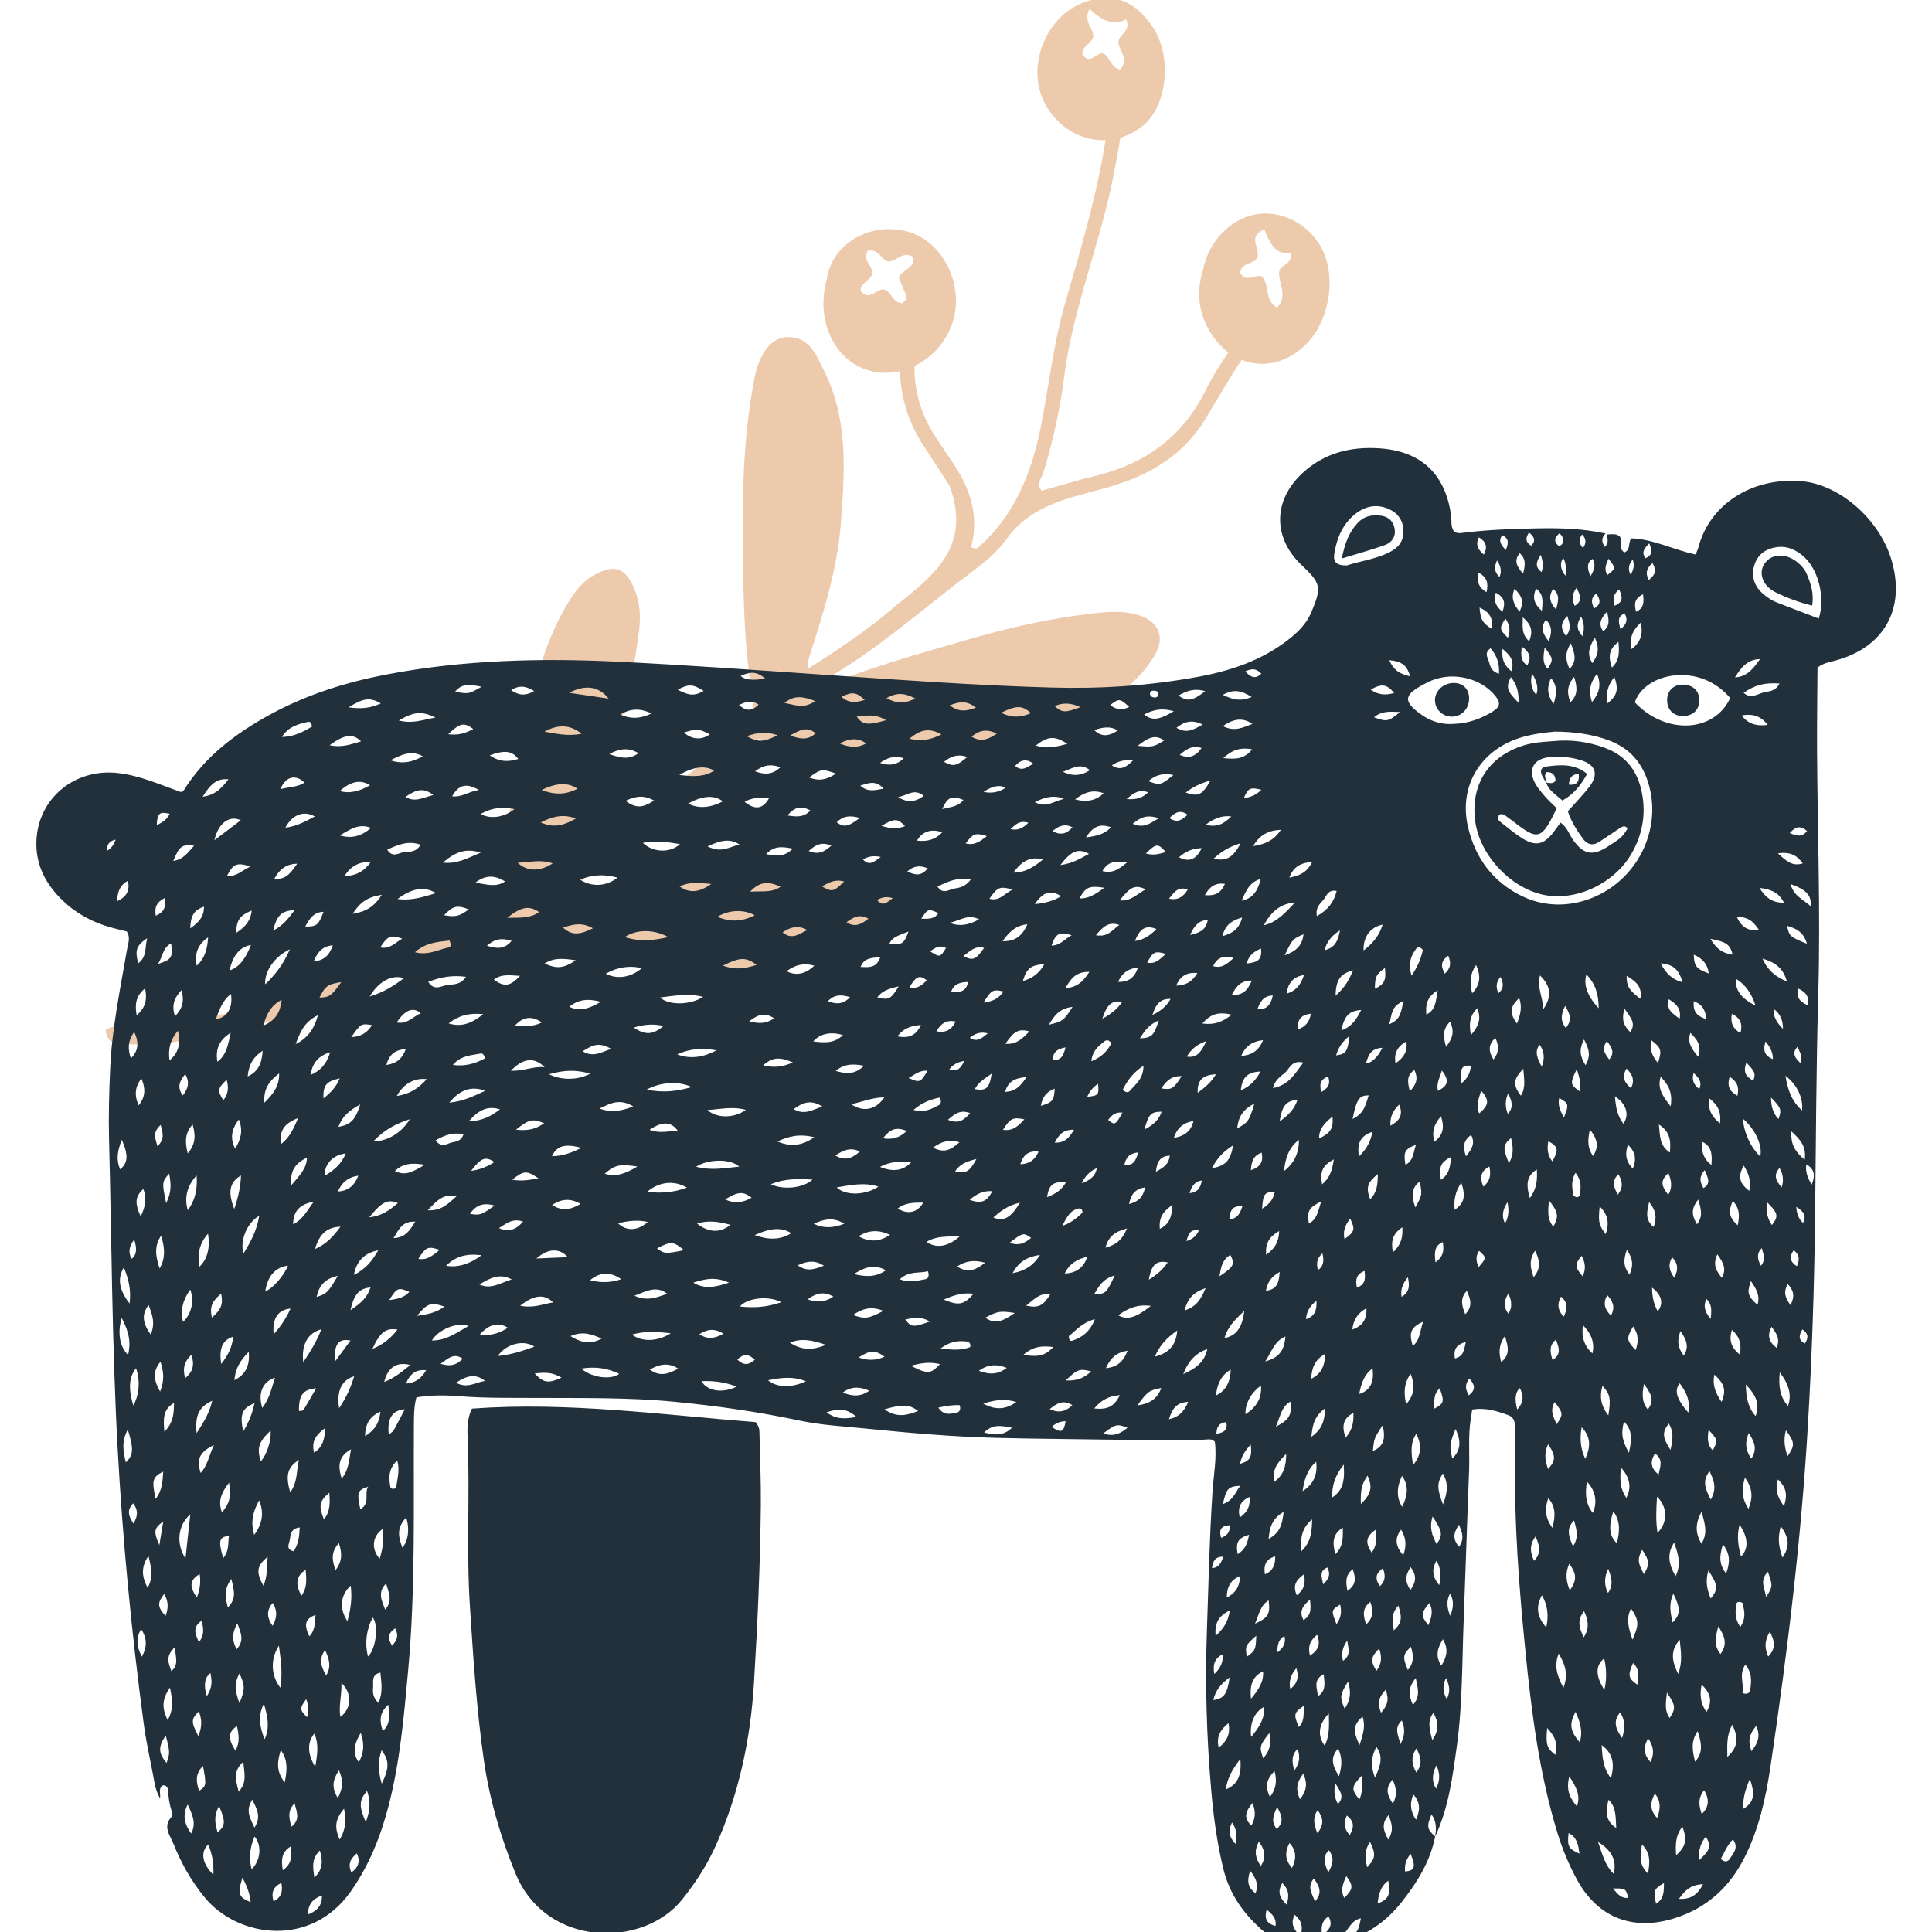
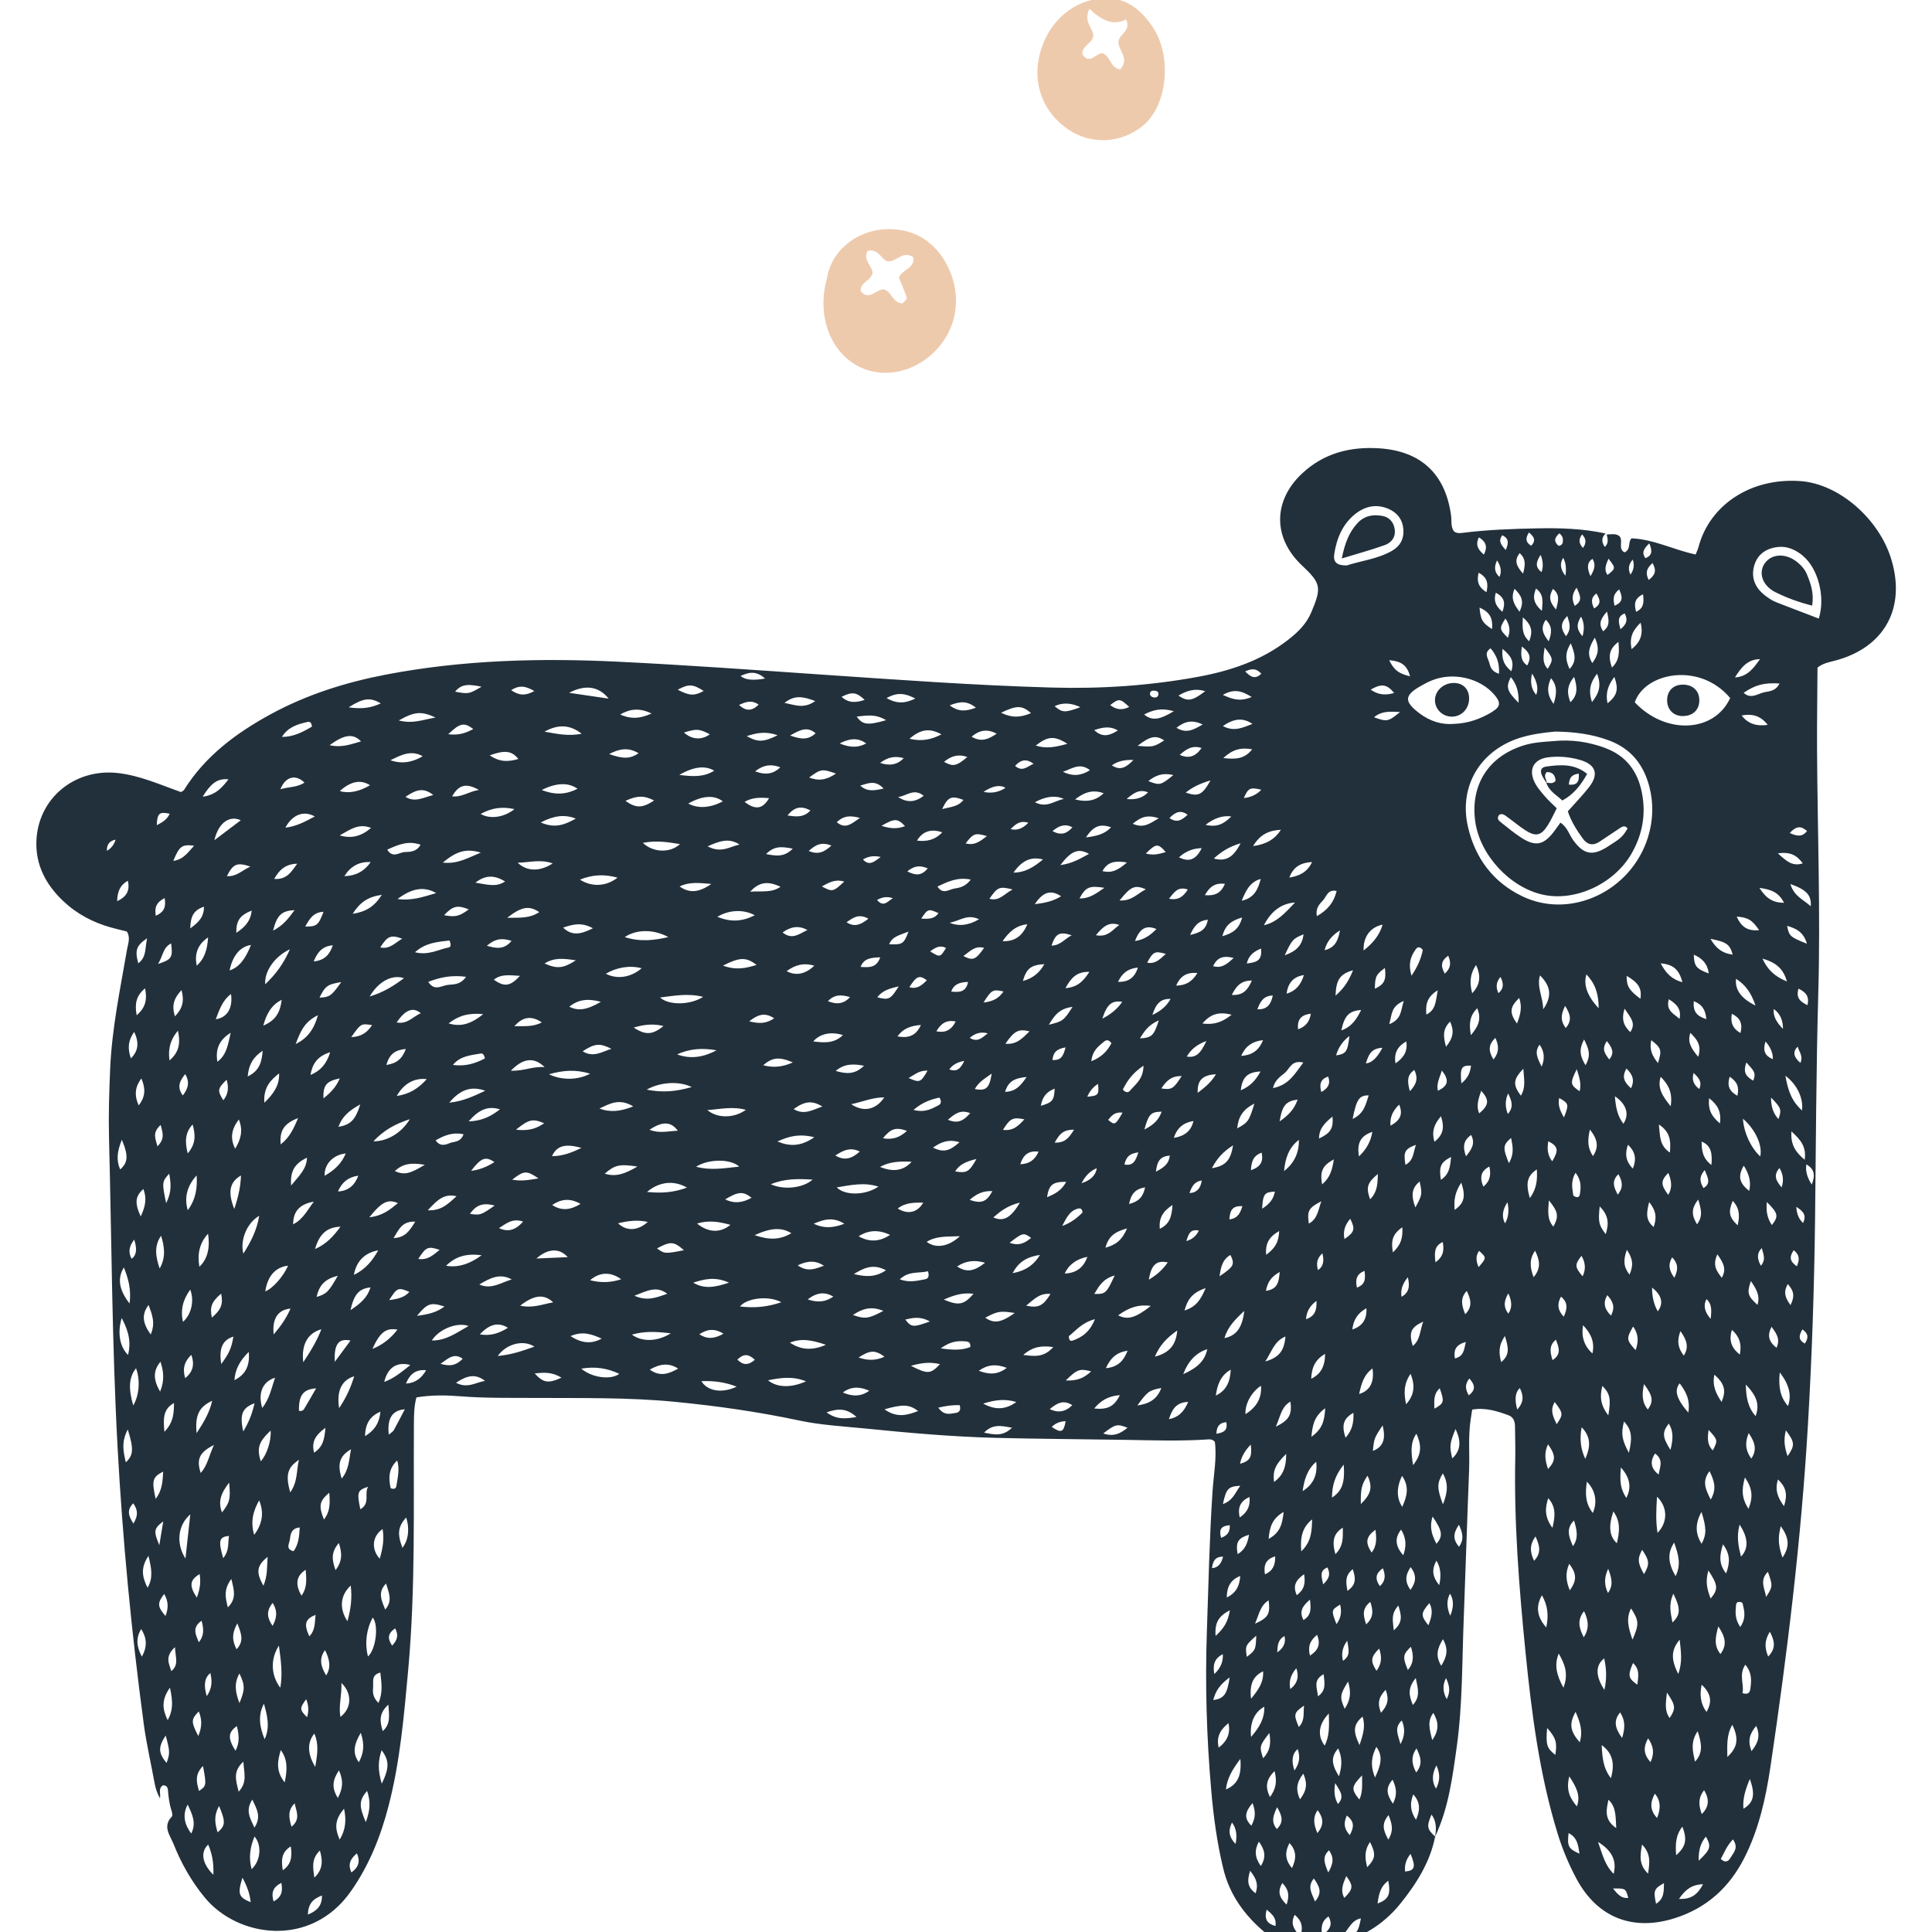
<svg xmlns="http://www.w3.org/2000/svg" id="Livello_1" data-name="Livello 1" viewBox="0 0 300 300">
  <defs>
    <style>
      .cls-1 {
        fill: #22303b;
      }

      .cls-1, .cls-2 {
        stroke-width: 0px;
      }

      .cls-2 {
        fill: #eecaad;
      }
    </style>
  </defs>
  <g id="berries">
-     <path class="cls-2" d="M20.81,159.23c3.16-.07,6.3-.35,9.42-.88,15.75-2.68,30.13-9.2,44.42-15.95,2.66-1.26,3.96-3.22,3.97-6.4,0-9.84,1.62-19.49,4.2-28.96,1.39-5.08,3.12-10.07,6.08-14.52,1.21-1.82,2.73-3.16,4.81-3.9,1.87-.67,3.19-.14,4.17,1.56,1.42,2.47,1.7,5.12,1.34,7.86-1.32,10.22-3.87,20.07-8.78,29.22-1.33,2.47-2.58,4.98-4.11,7.95,1.09-.41,1.69-.52,2.15-.83,9.58-6.52,18.47-13.9,27.13-21.59,1.5-1.33,1.52-2.8,1.24-4.48-1.56-9.39-1.47-18.88-1.49-28.35-.02-7.08.45-14.15,1.77-21.12.79-4.14,2.72-6.51,5.26-6.5,3.32.01,4.33,2.75,5.55,5.18,3.83,7.65,3.24,15.78,2.61,23.9-.55,7.09-2.72,13.83-4.88,20.56-.09.22-.35,1.78-.33,1.8.03.02.09.02.16.02,2.81-1.74,9.19-5.82,13.64-9.8,6.01-4.7,11.73-9.28,8.32-18.55-1.3-2.05-2.63-4.09-3.97-6.11-2.96-4.46-4.14-9.36-3.62-14.68.11-1.1-.02-2.4,1.73-2.53,1.25,1,.53,2.34.45,3.52-.29,4.44.79,8.5,3.23,12.2.87,1.31,1.72,2.63,2.61,3.93,2.69,3.93,4.16,8.13,2.97,12.94-.08.31.16.47.89.41,5.73-4.93,8.47-11.67,9.92-19.11,1.23-6.31,1.92-12.72,3.72-18.92,2.66-9.19,5.41-18.36,6.65-27.9.1-.74.49-1.33,1.39-1.35,1.15.61.87,1.66.71,2.6-.51,2.95-1.02,5.91-1.66,8.84-2.15,9.77-5.94,19.13-7.22,29.12-.66,5.12-1.74,10.14-3.28,15.06-.26.84-1.18,1.72-.22,2.73,2.76-.77,5.48-1.61,8.24-2.28,7.65-1.84,13.48-5.91,17.09-13.09,1.66-3.31,3.73-6.43,6.11-9.3.59-.71,1.24-1.71,2.42-.83.28.6.15,1.17-.21,1.62-3.26,4.01-5.67,8.57-8.37,12.94-2.65,4.29-6.47,7.17-11.1,9.07-3.05,1.25-6.28,1.93-9.43,2.86-4.01,1.19-7.68,2.93-10.23,6.53-1.49,2.1-3.54,3.72-5.61,5.26-6.35,4.74-14.9,12.3-22.58,16.52-.3.43-.69.94-1.17,1.53,7.49-3.26,15.2-5.32,22.83-7.56,6.48-1.91,13.07-3.42,19.8-4.2,2.4-.28,4.83-.48,7.17.22,3.21.96,4.28,3.49,2.56,6.29-1.25,2.05-2.83,3.87-4.8,5.34-5.44,4.05-11.78,5.92-18.2,7.54-12.75,3.21-25.55,3.5-38.54.05-8.86,8.09-18.23,15.63-28.51,22.75,2.27.83,3.89.29,5.48.16,11.39-.92,22.72-2.67,34.19-2.32,3.3.1,6.63.13,9.84,1.04,2.11.61,3.95,1.74,4.18,4.18.22,2.25-1.26,3.72-3.05,4.62-2.55,1.28-5.16,2.68-7.9,3.29-16.4,3.62-32.62,3.13-48.24-3.5-3.3-1.4-5.83-1.12-8.88.32-11.98,5.63-23.97,11.25-36.9,14.46-6,1.49-12.05,2.58-18.26,2.45-1.46-.03-3.07.06-3.28-2.24,1.42-.9,2.94-.65,4.38-.69Z" />
-     <path class="cls-2" d="M186.81,41.87c-1.11,3.54-.67,6.73,1.1,9.68,3.63,6.05,10.87,6.63,15.46,1.29,3.22-3.75,4.11-10.22,1.75-14.48-2.9-5.23-10.58-7.72-15.83-1.65-1.33,1.54-2.12,3.37-2.47,5.16ZM195.23,40.02c.54-1.36-1.65-3.32,1.09-4.38.86,2,1.6,4.04,4.14,3.6.3,1.82-1.56,1.77-1.83,2.89-.21,1.82,1.49,3.75-.33,5.65-2-1.14-1.11-3.47-2.31-4.84-1.05-.46-2.49,1.09-3.41-.59.14-1.62,2.04-1.28,2.66-2.31Z" />
    <path class="cls-2" d="M161.52,8.16c-1.31,4.66.38,9.28,4.39,11.97,3.56,2.39,8.18,2.15,11.55-.6,3.85-3.14,4.59-10.84,1.5-15.38-2.08-3.05-4.68-4.94-8.63-4.32-4.16.65-7.54,3.77-8.82,8.32ZM169.76,5.61c.05-1.25-1.59-2.1-.6-4.24,1.68,1.58,3.56,2.78,5.7,1.64.88,1.9-1.29,2.32-1.19,3.65.1,1.31,1.76,2.45.26,4.13-1.56-.31-1.45-1.94-2.63-2.49-1-.27-2.07,1.92-3.22.14-.12-1.35,1.51-1.66,1.69-2.83Z" />
    <path class="cls-2" d="M128.41,43.22c-1.81,6.44,1.05,12.72,6.51,14.31,5.41,1.58,11.57-2.15,13.15-7.96,1.52-5.57-1.74-11.96-6.79-13.51-5.91-1.8-11.98,1.62-12.87,7.15ZM135.48,42.18c-.25-1.05-1.48-1.84-.75-3.24,1.76-.34,2.01,1.3,3.09,1.64,1.34.18,2.33-1.77,3.98-.65.34,1.8-1.85,1.92-2.22,3.21.42,1.03.9,2.05,1.23,3.11.06.21-.45.6-.65.85-1.63-.02-1.7-1.95-2.97-2.17-1.22,0-2.17,1.85-3.53.29-.19-1.46,1.86-1.66,1.83-3.04Z" />
  </g>
  <g id="bear">
    <path class="cls-1" d="M281.39,94.04c.31-1.95-.22-3.42-.82-4.87-.32-.77-.87-1.39-1.53-1.91-1.77-1.41-3.96-1.3-5.03.24-1,1.46-.34,3.46,1.7,4.47,1.75.87,3.61,1.55,5.69,2.07Z" />
    <path class="cls-1" d="M208.34,86.72c2.58-.79,4.65-1.35,6.66-2.07,1.09-.39,1.76-1.25,1.56-2.52-.17-1.09-.85-1.82-1.91-2.02-1.44-.27-2.79-.03-3.86,1.12-1.33,1.43-1.96,3.15-2.44,5.48Z" />
    <g>
      <path class="cls-1" d="M222.27,281.79c-.76,1.82-.69,2.23.58,3.39-.79,4-2.92,7.33-5.41,10.43-2.69,3.33-6.2,5.44-10.38,6.31-3.74.78-7.44.83-10.6-1.81-3.18-2.66-5.54-5.88-6.52-9.99-.97-4.02-1.52-8.12-1.87-12.23-.71-8.15-.95-16.32-.67-24.51.25-7.26.4-14.52.88-21.78.17-2.61.69-5.22.36-7.72-.38-.4-.73-.39-1.05-.37-4.29.29-8.59.14-12.88.07-6.69-.11-13.38-.14-20.07-.31-6.77-.17-13.52-.77-20.25-1.45-3.45-.34-6.94-.53-10.32-1.25-6.39-1.36-12.83-2.27-19.31-2.9-7.24-.7-14.51-.56-21.78-.6-3.79-.02-7.59.05-11.39-.25-2.28-.18-4.59-.23-6.93.17-.39,1.46-.38,2.85-.39,4.24-.08,12.71.27,25.43-.89,38.13-.65,7.07-1.25,14.15-3.04,21.05-1.23,4.75-3.02,9.24-5.87,13.29-6.23,8.86-17.58,7.15-22.67.95-2.08-2.52-3.65-5.3-4.85-8.31-.54-1.35-1.75-2.73-.27-4.26.15-.16.05-.65-.05-.95-.35-1.03-.46-2.09-.55-3.16-.04-.45-.25-.77-.8-.74-.77.53-.28,1.35-.44,2-.39-.68-.66-1.43-.81-2.23-.56-3.09-1.28-6.15-1.7-9.25-1.92-14.33-3.3-28.71-4.08-43.15-.86-15.93-.91-31.87-1.32-47.81-.09-3.63.02-7.27.18-10.89.27-6.2,1.55-12.28,2.6-18.38.16-.95.6-1.91-.02-2.88-.81-.2-1.61-.39-2.41-.61-2.84-.78-5.38-2.13-7.51-4.16-2.63-2.5-4.24-5.53-4.12-9.21.22-6.65,5.89-11.36,12.6-10.63,3.48.38,6.64,1.83,9.85,2.96.2-.13.38-.19.46-.31,3.3-5.28,8.09-8.84,13.46-11.77,5.64-3.07,11.69-4.97,17.96-6.17,11.92-2.28,23.97-2.58,36.04-1.99,10.64.52,21.26,1.29,31.89,2.02,11.78.8,23.55,1.66,35.36,1.99,7.64.22,15.19-.28,22.68-1.65,5.09-.93,9.92-2.53,14.07-5.76,1.51-1.17,2.84-2.46,3.61-4.3,1.6-3.82,1.52-4.45-1.45-7.24-4.55-4.27-4.54-10.07.05-14.33,3.36-3.12,7.42-4.15,11.89-3.87,6.51.41,10.32,3.97,11.2,10.42.12.87-.1,1.84.51,2.53.46.28.87.23,1.28.18,3.86-.49,7.74-.62,11.63-.7,3.54-.07,7.09.04,10.58.8q-.95.87-.13,2.09c.64-.6.46-1.27.3-1.94.72,0,1.49-.22,2.04.33.51.79-.31,1.92.73,2.45,1.04-.47.47-1.6,1.09-2.18,3.47.15,6.6,1.81,9.95,2.51.21-.54.36-.84.44-1.15,1.73-6.56,8.16-10.84,15.91-10.24,5.95.46,12.14,5.87,14.03,12.14,2.31,7.63-1.1,13.74-8.8,15.75-.88.23-1.78.37-2.66,1.06-.02,4.18-.09,8.46-.07,12.75.07,12.63.55,25.26.19,37.9-.33,11.72-.36,23.44-.5,35.16-.13,10.57-.48,21.13-1.1,31.68-1.04,17.82-3.2,35.51-5.82,53.15-.73,4.91-1.8,9.75-4.08,14.23-2.32,4.55-5.82,7.74-10.74,9.31-6.54,2.09-12.05-.06-15.29-6.08-1.21-2.26-2.2-4.62-2.95-7.07-2.83-9.21-4.04-18.73-4.99-28.25-1-10.02-1.79-20.08-1.58-30.17.03-1.57-.03-3.14-.04-4.71,0-.79-.21-1.51-1.03-1.81-1.77-.64-3.56-1.22-5.62-.87-.08.54-.16,1.02-.23,1.5-.41,2.63-.15,5.28-.25,7.92-.31,7.75-.54,15.51-.84,23.27-.26,6.51-.17,13.05-1.06,19.53-.67,4.82-1.28,9.66-3.4,14.14q.45-2.18-.52-3.45ZM236.08,114.55c-6.22,1.94-9.6,7.54-8.13,13.87,1.12,4.81,3.87,8.55,8.4,10.74,7.55,3.66,16.97-.78,19.56-9.19.79-2.58.88-5.2.2-7.81-.88-3.39-2.8-5.87-6.2-7.16-2.75-1.04-5.58-1.37-8.44-1.4-1.85.17-3.65.41-5.38.95ZM268.66,108.39c-4.74-5.65-13.26-3.96-14.81.67,4.81,5.09,12.35,4.7,14.81-.67ZM231.75,110.5c1.27-.77,1.3-1.44.32-2.59-2.23-2.62-6.39-3.6-9.7-2.27-.61.24-1.19.56-1.76.88-2.57,1.46-2.62,2.41-.2,4.24,1.64,1.24,3.48,1.82,5.41,1.64,2.25-.08,4.17-.82,5.94-1.89ZM279.97,86.31c-1.12-.92-2.41-1.53-3.86-1.38-1.64.17-3.04.97-3.62,2.6-.56,1.58-.28,3.11.93,4.35.45.47,1,.86,1.55,1.21.41.26.89.44,1.34.62,1.98.77,3.97,1.52,6.11,2.34,1.07-3.38-.14-7.83-2.46-9.73ZM216.14,85.53c1.26-.71,1.88-1.84,1.78-3.29-.11-1.53-.93-2.63-2.33-3.23-1.85-.79-3.59-.42-5.12.78-1.98,1.56-2.9,3.77-3.28,6.19-.21,1.31.38,1.84,1.93,1.82,2.18-.71,4.76-.99,7.02-2.26ZM129.93,184.38c1.28,1.3,4.44,1.26,6.47-.12-2.13-.7-4.2-.27-6.47.12ZM97.01,145.51c2.45.79,4.61.49,6.77,0-2.31-1.26-4.97-1.21-6.77,0ZM90.06,136.59c1.84,1.19,4.11,1.06,5.83-.31-2.05-.55-3.83-.5-5.83.31ZM107.41,168.8c-1.96-.97-4.9-.79-6.99.4,2.61.51,4.6.27,6.99-.4ZM100.47,185.08c2.18.22,4.07.12,6.2-.67-2.07-1.19-4.33-.91-6.2.67ZM28.8,242.01c.28-2.55.51-4.7.75-6.86-1.97,1.69-2.23,4.56-.75,6.86ZM117.21,142.12c-1.76-.95-4.01-.85-5.82.24,2.07.85,3.83.76,5.82-.24ZM122.88,191.49c-1.5-.92-3.12-.87-5.7.3,2.26.78,3.95.75,5.7-.3ZM57.13,257.22c1.24-1.07,1.71-4.87.75-6.05-.99,1.83-1.26,3.95-.75,6.05ZM121.33,202.21c-1.99-1.08-5.38-.65-6.43.66,2.16.25,4.15.12,6.43-.66ZM273.33,179.57c.38-1.64-.71-4.16-2.69-5.86.14,2.2,1.27,4.55,2.69,5.86ZM66.5,152.46c.92,1.45,1.97.66,2.87.5.93-.17,2.02.1,3-1.28-2.22-.3-3.95.05-5.87.78ZM112.24,124.44c-1.3-1.03-3.18-.91-5.37.34,1.57.81,3.37.69,5.37-.34ZM89.68,122.48c-1.39-.99-3.25-.97-5.56.19,2.15.83,3.82.69,5.56-.19ZM40.25,188.79c-1.86,1.05-3.02,3.75-2.46,5.88,1.12-1.79,2.09-3.59,2.46-5.88ZM94.51,108.48c-1.5-1.88-3.57-2.25-6.14-.9,1.93.28,3.86.57,6.14.9ZM64.43,147.86c2.11.54,3.63-.43,5.24-.74.33-.06.42-.45.12-1.08-1.85.23-3.66.31-5.36,1.83ZM45.02,147.4c-2.38,1.12-3.98,3.42-3.84,5.44,1.75-1.67,2.86-3.24,3.84-5.44ZM57.98,177.22c2.15.03,4.41-1.33,5.65-3.43-2.41.79-4.04,1.74-5.65,3.43ZM105.15,163.73c2.14.79,4.17.4,6.11-.64-2.12-.38-4.17-.28-6.11.64ZM90.26,212.52c1.66,1.43,4.61,1.79,5.9.81-1.86-.88-3.69-1.17-5.9-.81ZM133.33,191.97c1.67.95,3.3.85,4.88-.22-1.69-.8-3.32-.8-4.88.22ZM54.95,197.96c1.83-.87,2.9-2.24,3.78-3.81-2.13.39-3.4,1.71-3.78,3.81ZM142.57,219.1c-1.37-1.03-2.38-1.08-5.23-.26,1.91,1.35,3.46.95,5.23.26ZM72.76,205.9c-1.85-.65-4.65.54-5.7,2.25,2.24.02,3.78-1.18,5.7-2.25ZM270.76,107.58c1.01.96,2.04.26,2.91-.01.85-.27,2-.1,2.65-1.44-2.4-.15-3.77.22-5.57,1.45ZM82.98,209.11c-1.7-1.14-4.37-.44-5.69,1.45,2.2-.21,3.84-.8,5.69-1.45ZM126.44,176.59c-2.37-.6-4.06-.11-5.72.66,1.83.75,3.58.84,5.72-.66ZM187.46,209.5c-1.69.55-2.93,1.78-3.73,3.88,2.34-1.04,3.38-2.18,3.73-3.88ZM201.09,140.14c-2.09.14-3.7,1.32-4.83,3.53,2.01-.46,3.26-1.87,4.83-3.53ZM94.07,151.2c1.76.91,3.88.59,5.57-.85-1.8-.48-3.83-.17-5.57.85ZM62.73,151.89c-1.82-.61-3.92.46-5.33,2.85,2.27-.7,3.77-1.69,5.33-2.85ZM137.57,197.25c-2.01-1.1-3.5-.32-4.98.58,1.64.4,3.26.6,4.98-.58ZM60.13,131.93c.86,1.4,1.86.42,2.69.38.84-.04,1.83,0,2.49-1.14-1.94-.69-3.49,0-5.18.76ZM99.82,130.88c1.62,1.55,4.29,1.58,5.77.19-1.92-.31-3.71-.6-5.77-.19ZM202.27,231.54c1.7-1.05,2.35-2.6,2.11-4.56-1.42,1.22-1.87,2.84-2.11,4.56ZM98.33,171.8c-2.21-1.34-3.72-.37-5.25.33,1.7.64,3.28.46,5.25-.33ZM97.12,124.36c1.64,1.16,2.63,1.14,4.45-.06-1.53-.8-2.67-.78-4.45.06ZM22.91,246.54c.88-1.46.64-2.95.14-4.94-1.33,1.95-.89,3.44-.14,4.94ZM257.38,238.02c1.62-1.64,1.59-4.01-.08-5.61-.12,1.94-.22,3.69.08,5.61ZM19.89,210.4c.44-1.9.2-3.47-.99-5.74-.71,2.35-.28,4.5.99,5.74ZM279.82,172.43c.22-1.91-.74-3.99-2.58-5.39.38,2.25.95,3.93,2.58,5.39ZM29.16,187.92c1.28-1.74,1.5-3.52,1.37-5.4-1.52,1.66-1.94,3.52-1.37,5.4ZM65.64,117.43c-1.8-1.03-3.4-.18-5.01.62,1.78.63,3.44.31,5.01-.62ZM90.32,113.94c-1.76-1.41-3.62-1.52-5.77-.33,1.8.31,3.59.75,5.77.33ZM108.91,214.47c.94,1.55,3.21,1.93,5.48.85-1.75-.69-3.54-.94-5.48-.85ZM277.47,152.4c-.61-2.27-2.08-3.04-3.79-3.55.71,1.61,1.82,2.76,3.79,3.55ZM119.69,183.88c1.94.94,5.01.62,6.49-.71-2.31-.14-4.28-.17-6.49.71ZM39.47,238.33c1.29-1.72,1.55-3.47.77-5.35-.98,1.75-1.36,3.36-.77,5.35ZM68.76,133.94c2.27.26,3.81-.69,5.9-1.55-2.27-.67-3.73-.25-5.9,1.55ZM66.26,167.57c-1.91-.24-3.6.71-4.65,2.61,1.97-.28,3.36-1.17,4.65-2.61ZM242.77,262.07c.85-2.22.15-3.77-.73-5.3-.73,1.76-.34,3.34.73,5.3ZM37.39,127.37c-1.73-.81-3.48.37-4.1,3.1,1.65-1.24,2.84-2.15,4.1-3.1ZM85.24,166.81c2.01.97,4.52.92,6.4-.09-2.27-.67-4.1-.55-6.4.09ZM141.23,114.71c1.83.45,3.36.16,4.96-.68-1.84-1.01-3.22-.82-4.96.68ZM57,278.09c-1.24,1.45-1.3,2.3-.2,4.85.71-1.85.75-3.27.2-4.85ZM117.49,149.83c-1.66-1.24-2.58-1.22-5.23.11,2.03.74,3.51.42,5.23-.11ZM160.1,110.73c-1.41-1.21-2.18-1.24-4.65-.06,1.77.89,3.15.7,4.65.06ZM75.3,164.34c-.12-.48-.29-.82-.66-.75-1.53.28-3.16.35-4.31,1.77,1.81.26,3.44-.18,4.97-1.02ZM114.79,181.15c-1.37-1.25-4.82-1.2-6.7.02,2.33.62,4.39.22,6.7-.02ZM69.27,196.54c1.72.33,3.6-.2,5.52-1.63-2.35-.29-4,.15-5.52,1.63ZM69.66,158.91c1.79.56,3.41.17,5.37-1.44-2.28-.21-3.79.23-5.37,1.44ZM173.63,204.24c1.42.76,2.7.42,5.07-1.46-1.87-.26-3.34.21-5.07,1.46ZM43.53,262.07c.37-2.2.1-4.13-.22-6.54-1.37,2.12-1.23,4.65.22,6.54ZM21.12,212.46c-1.07,1.36-1.23,3.03-.43,5.78.97-1.64,1.09-4.03.43-5.78ZM240.1,252.71c.4-1.85.24-3.4-.67-5-.99,1.75-.79,3.33.67,5ZM179.33,210.66c2.23-.57,3.29-1.81,3.47-4.06-1.58,1.1-2.72,2.27-3.47,4.06ZM108.24,189.99c1.71,1.4,3.6,1.52,5.18.2-1.93-.53-3.48-.72-5.18-.2ZM53.95,251.74c.53-1.9.75-3.61.51-5.53-1.62,1.48-1.82,3.56-.51,5.53ZM202.38,164.99c-1.78-.42-2.1.88-2.76,1.5-.65.61-1.61,1.05-1.95,2.47,2.52-.51,3.39-2.24,4.71-3.97ZM128.25,208.82c-2.19-.75-3.84-1.05-5.6-.33,1.62,1.04,3.28,1.33,5.6.33ZM253.27,249.75c-.81,1.59-.42,2.97.22,4.85,1.06-2.39,1.01-2.95-.22-4.85ZM102.49,154.89c1.37,1.26,4.74,1.18,6.69-.1-2.35-.58-4.4-.18-6.69.1ZM89.41,127.11c-1.75-.69-3.4-.46-5.44.6,2.26,1.01,3.86.28,5.44-.6ZM103.02,159.32c-1.68-.42-3.15-.2-4.62.24,1.84,1.21,2.94,1.14,4.62-.24ZM49.9,206.41c-2.09.58-3.14,2.35-2.81,5.12,1.25-1.88,2.13-3.36,2.81-5.12ZM74.43,199.45c1.81.85,3.37-.29,5.03-.78-1.88-1.05-3.45-.15-5.03.78ZM250.57,290.97c.49-2.01-.2-3.57-2.43-4.96.72,2.07,1.1,3.66,2.43,4.96ZM63.72,211.96c-2.08-.56-3.52.37-4.06,2.63,1.61-.6,2.75-1.6,4.06-2.63ZM42.71,213.93c-1.93.6-2.69,2.39-1.99,4.7,1.14-1.45,1.43-3.06,1.99-4.7ZM99.16,116.97c-1.65-1.03-3.12-.64-4.57.12,2.25.8,3.27.73,4.57-.12ZM45.06,231.74c1.2-1.64.95-3.44,1.36-5.06-1.81,1.21-2.1,2.35-1.36,5.06ZM38.97,146.74c-1.67.24-2.84,1.63-3.32,3.95,1.43-.49,2.39-1.62,3.32-3.95ZM48.45,112.83c-.07-.48-.24-.82-.62-.74-1.57.34-3.11.79-4.05,2.34,1.79,0,3.26-.77,4.67-1.61ZM67.73,138.68c-1.83-1.07-3.73-.8-6,.92,2.35.3,4.05-.37,6-.92ZM55,213.71c-1.91.56-2.77,2.24-2.34,4.95,1.2-1.8,1.82-3.28,2.34-4.95ZM52.77,122.83c1.32.43,3.01.1,4.69-.9-1.45-.92-2.98-.63-4.69.9ZM100.9,212.67c1.65,1.21,3.02.6,4.41-.15-1.44-.94-2.82-.76-4.41.15ZM37.42,182.53c-1.74,1-2.1,2.52-1.04,5.2.66-1.99.98-3.51,1.04-5.2ZM260.18,244.75c.94-1.87.39-3.45-.22-5.22-1.05,1.62-.98,3.12.22,5.22ZM90.15,186.94c-1.73-.98-3.08-.71-4.41.17,1.43.93,2.78.82,4.41-.17ZM195.8,215.18c-1.49.98-2.5,2.84-2.4,4.41,1.77-1.12,2.56-2.57,2.4-4.41ZM75.35,169.37c-2.16-.77-3.88-.2-5.59,1.85,2.18-.22,3.73-.99,5.59-1.85ZM85.9,202.23c-1.41-1.33-2.93-1.19-5.13.51,1.99.44,3.47-.23,5.13-.51ZM85.82,134.07c-1.9-.69-3.67-.13-5.44-.11,1.44,1.39,3.47,1.4,5.44.11ZM137.31,170.4c-1.81,0-3.3.67-5.13,1.06,1.92,1.31,3.86.85,5.13-1.06ZM206.83,232.55c1.55-1.02,2.04-2.3,1.82-5.13-1.41,1.77-1.8,3.3-1.82,5.13ZM98.51,201.2c2.08.94,3.57.2,5.1-.3-1.65-1.29-3.12-.47-5.1.3ZM30.96,196.7c1.21-1.13,1.7-2.83,1.34-5.13-1.31,1.45-1.69,3.12-1.34,5.13ZM214.69,143.58c-1.9.37-3.04,1.91-2.95,4.01,1.41-1.11,2.44-2.29,2.95-4.01ZM59.29,138.95c-2.15.3-3.38,1.14-4.53,2.95,2.12-.34,3.37-1.14,4.53-2.95ZM98.12,207.24c1.57,1.15,3.93,1.12,6.04-.2-2.29-.28-4.09-.36-6.04.2ZM122.15,150.8c1.42.77,2.93.47,4.29-.85-1.56-.46-2.86-.2-4.29.85ZM49.37,157.64c-2.25,1.08-2.81,2.82-3.46,4.48,1.73-.85,2.82-2.17,3.46-4.48ZM102.02,193.85c1.16.85,1.26.86,4.18.28-1.59-1.39-2.08-1.4-4.18-.28ZM250.14,276.12c.66-2.33.22-3.94-1.43-5.14.09,1.89.21,3.55,1.43,5.14ZM136.64,181.2c1.79.71,3.49.78,4.92-.8-1.71-.09-3.39-.05-4.92.8ZM19.23,196.8c-1.02,1.71-.78,3.46.89,5.61.28-2.21-.19-3.85-.89-5.61ZM41.09,270.07c.87-1.85.42-3.68-.11-5.52-.99,1.88-.63,3.71.11,5.52ZM40.49,226.91c.91-.97,1.66-3.16,1.53-4.77-1.88,1.78-2.16,2.74-1.53,4.77ZM109.84,172.37c1.56,1.33,4.16,1.27,5.98-.03-2.05-.57-3.88-.12-5.98.03ZM74.64,126.39c1.43.85,3.65.55,5.24-.75-1.96-.44-3.58-.17-5.24.75ZM72.77,174.13c2.18-.07,3.55-.87,4.87-1.87-1.9-.6-3.32.08-4.87,1.87ZM189.89,112.74c1.78.96,3.16.2,4.59-.33-1.51-1.04-2.94-.81-4.59.33ZM80.49,117.85c-1.01-1.27-2.09-1.41-4.45-.56,1.6,1.09,2.94,1.01,4.45.56ZM201.69,177c-1.58,1.19-2.13,2.91-2.3,4.84,1.57-1.22,2.34-2.83,2.3-4.84ZM83.73,141.63c-1.55-1.03-2.7-.89-4.97.88,2.07,0,3.57.08,4.97-.88ZM25.86,273.75c.54-1.43.54-1.81-.13-4.26-1.2,1.81-1.14,2.72.13,4.26ZM145.56,137.65c.84,1.33,1.82.45,2.61.33.81-.13,1.73-.27,2.57-1.4-2.11-.42-3.57.34-5.18,1.08ZM143.89,192.83c1.38,1.05,3.35.81,5.16-.87-2.07.08-3.66-.06-5.16.87ZM188.79,216.7c1.71-.79,2.24-2.27,2.32-4.02-1.6.9-2.09,2.39-2.32,4.02ZM92.07,144.14c-1.84-1.02-3.24-.56-4.63-.1,1.41,1.35,2.8,1.02,4.63.1ZM41.56,241.75c-1.71,1.36-1.84,2.4-.65,4.48.66-1.62.53-2.91.65-4.48ZM269.4,105.19c1.96-.1,2.92-1.48,3.89-2.84-2.02.03-2.98,1.41-3.89,2.84ZM61.79,186.82c-1.54-.66-2.49-.23-4.44,2.2,2.1-.23,3.22-1.21,4.44-2.2ZM119.26,214.33c1.39,1.16,3.63,1.2,5.9.16-2.06-.82-3.87-.57-5.9-.16ZM61.72,206.46c-1.77-.3-2.69.36-3.89,2.99,1.56-.6,2.88-1.66,3.89-2.99ZM41.19,200.52c1.14-.42,2.86-2.36,3.53-3.99-1.97.25-3.17,1.61-3.53,3.99ZM39.07,290.24c1.41-1.28,1.62-3.74.45-5.07-.69,1.66-.93,3.28-.45,5.07ZM268.99,267.82c-.93,1.64-.78,3.22-.77,5,1.61-1.48,1.81-2.86.77-5ZM32.95,217.51c-2.03.95-2.69,2.22-2.42,5.03,1.22-1.85,2.01-3.25,2.42-5.03ZM40.88,159.26c2.11-.88,2.66-2.32,2.86-4.02-1.5.78-2.32,2.03-2.86,4.02ZM88.4,156.32c1.38.7,2.71.52,4.91-.76-2.04-.54-3.51-.37-4.91.76ZM47.23,218.77c.61-1.02,1.2-2.05,1.86-3.19-2.05.16-2.7,1.07-2.67,3.5.49.06.68-.09.81-.31ZM70.81,214.71c1.78.97,3.12-.09,4.5-.28-1.51-1.21-2.86-.8-4.5.28ZM246.34,151.3c-.49,1.6.1,3.33,1.9,5.26,0-2.31-.57-3.85-1.9-5.26ZM239.63,156.72c1.41-2.04,1.17-3.6-.5-5.26-.54,1.81.45,3.24.5,5.26ZM208.28,160c1.65-.58,2.38-1.77,3.08-3.17-1.88.14-2.59.87-3.08,3.17ZM236.54,165.95c-1.6,1.68-1.64,2.5-.38,4.19.8-1.32.48-2.59.38-4.19ZM18.66,181.59c1.21-1.06,1.31-2.13.26-4.61-.72,1.78-.9,3.14-.26,4.61ZM245.81,205.78c-.28,1.71.13,3.19,1.46,4.38.41-1.78-.28-3.17-1.46-4.38ZM85.71,179.53c1.72,0,3.15-.6,4.58-1.28-2.56-.73-3.84-.32-4.58,1.28ZM32.33,286.42c-1.23,1.16-.98,2.91.8,4.7.08-1.89-.2-3.29-.8-4.7ZM52.74,285.65c1-1.62,1.03-3.17.68-4.8-1.38,1.67-1.52,2.84-.68,4.8ZM190.36,277.86c1.78-.75,2.47-2.09,2.24-4.74-1.27,1.69-2.04,3-2.24,4.74ZM29.69,284.71c.86-1.63.12-3.07-.55-4.5-.88,1.67-.45,3.13.55,4.5ZM67.63,111.42c-2.2-1.03-3.26-.93-5.71.45,2.19.56,3.65-.1,5.71-.45ZM244.65,265.81c-1.02,1.89-.87,2.97.65,4.73.53-1.75.04-3.16-.65-4.73ZM59.26,271.77c-.57,1.64-.6,3.13.02,5.2,1.2-2.48,1.17-3.59-.02-5.2ZM48.92,193.95c1.78-.79,2.86-1.98,3.95-3.47-2.09.07-3.29,1.13-3.95,3.47ZM196.32,265.02c-1.51.8-2.3,2.51-2.05,4.69,1.36-1.58,2.1-2.9,2.05-4.69ZM56.06,115.12c-1.23-1.25-2.54-1.11-4.88.59,1.92.44,3.34-.16,4.88-.59ZM270.56,262.91c.93.28,1.16-.13,1.23-.66.18-1.26.27-2.52-.78-3.76-1.07,1.6-.13,3.07-.44,4.41ZM52.86,266.6c1.71-1.28,1.89-3.61.16-5.27.06,2.04-.47,3.59-.16,5.27ZM160.83,115.77c1.71.55,3.14.21,4.91-.27-2-1.29-3.04-1.2-4.91.27ZM59.41,237.43c-1.62,1.12-1.8,3.1-.45,4.61.46-1.54.73-3,.45-4.61ZM217.71,229.17c-.88,1.79-.87,3.47.03,4.81.75-1.65,1.13-3.14-.03-4.81ZM252.53,232.6c.83-1.56.61-3.14-.84-4.73-.21,2.4-.02,3.36.84,4.73ZM62.49,240.34c.93-1.16,1.15-3,.57-4.71-1.27,1.47-1.4,2.52-.57,4.71ZM48.88,126.78c-1.72-.97-3.47-.3-4.57,1.74,1.74-.2,3.1-.96,4.57-1.74ZM157.24,197.7c2.15-.41,3.37-1.39,4.25-2.84-1.71.27-3.21.84-4.25,2.84ZM28.41,205.26c1.3-1.15,1.8-3.26,1.13-5.01-1.14,1.58-1.54,3.13-1.13,5.01ZM57.53,199.91c-1.75.18-2.54,1.01-3.11,3.53,1.63-1.07,2.64-2,3.11-3.53ZM53.06,229.59c1.15-1.39,1.14-3.01,1.45-4.55-1.78,1.02-2.17,2.3-1.45,4.55ZM272.61,219.89c.62-1.72.27-3.03-1.52-4.9.05,2.09.34,3.57,1.52,4.9ZM277.64,218.33c.58-1.65.22-3.27-1.28-5.23-.21,2.19.01,3.77,1.28,5.23ZM114.83,131.14c-1.56-1.03-3.01-.61-4.95.28,2.15,1.14,3.5.01,4.95-.28ZM152.67,217.95c2.05,1.13,3.62.83,5.15-.24-1.63-.51-3.19-.39-5.15.24ZM45.11,203.2c-1.92.16-2.89,1.54-2.61,4.01,1.21-1.43,2-2.61,2.61-4.01ZM32.31,145.56c-1.58,1.06-2.15,2.54-1.76,4.39,1.33-1.2,1.66-2.75,1.76-4.39ZM132.44,204.19c1.88.66,2.42.59,4.73-.64-1.99-.8-3.3-.3-4.73.64ZM161.95,133.46c-1.84-.5-3.25.15-4.58,2.04,1.89-.02,3.19-.9,4.58-2.04ZM127.69,171.82c-1.56-.97-2.72-.86-4.45.4,1.64.99,2.94.11,4.45-.4ZM61.31,181.85c1.45.62,2.26.47,4.65-.98-2.06-.36-3.42-.2-4.65.98ZM241.06,237.24c.51-1.99.47-3.36-.65-4.6-.49,1.46-.62,2.88.65,4.6ZM247.33,234.93c.75-1.69.42-3.51-.92-4.86-.27,1.8-.26,3.37.92,4.86ZM265.64,232.85c.97-1.66.55-2.92-.19-4.41-1.22,1.61-.59,2.85.19,4.41ZM220.93,147.5c-.43-.51-.79-.53-1.09-.1-.92,1.27-1.15,2.44-.66,4.11.99-1.47,1.5-2.72,1.75-4ZM113.2,199.17c-2.21-1-3.88-.53-5.55,0,1.65,1,3.31.76,5.55,0ZM260.82,214.8c-.87,1.1-.52,2.4,1.34,4.55.33-2.02-.4-3.28-1.34-4.55ZM76.68,152.13c1.63,1.14,2.53,1.06,4.06-.6-1.64-.09-2.9-.32-4.06.6ZM26.32,164.66c1.7-1.43,1.64-3.01,1.31-4.62-1.08,1.28-1.58,2.68-1.31,4.62ZM212.35,229.14c-.91,1.34-1.09,2.08-1.04,4.41,1.63-1.58,1.85-2.67,1.04-4.41ZM35.82,160.37c-1.8,1.11-2.4,2.58-2.06,4.5,1.48-1.13,1.63-2.66,2.06-4.5ZM31.47,123.71c2.09-.27,3.04-1.48,4.01-2.69-1.88-.23-2.88.89-4.01,2.69ZM206.34,266.07c-1.64,1.7-1.79,3.49-.64,4.99.78-1.56.68-3.08.64-4.99ZM105.24,107.1c1.81.95,2.59.98,4.03.19-1.69-1.08-2.34-1.11-4.03-.19ZM52.55,174.98c1.88-.33,2.63-1.05,3.39-3.49-1.75.97-2.82,1.89-3.39,3.49ZM47.28,121.52c-1.37-1.33-2.94-.96-3.74,1.03,1.33-.39,2.61-.27,3.74-1.03ZM219.03,213.33c-1.16,1.69-1,3.21-.69,4.72,1.21-1.35,1.48-2.79.69-4.72ZM29.15,179.1c1.35-1.57,1.17-3.01.76-4.49-1.13,1.22-1.25,2.59-.76,4.49ZM155.68,146.14c1.85.08,3.06-.75,3.84-2.62-1.82.19-2.85,1.23-3.84,2.62ZM25.01,191.89c-1.15,1.64-.8,3.36-.22,5.08.97-1.67.77-3.37.22-5.08ZM174.35,169.18c.4.49.83.53,1.12.18.83-1,2.07-1.78,2.09-3.88-1.73,1.16-2.55,2.39-3.21,3.71ZM269.57,151.99c-.19,1.67.75,3.03,3.02,4.15-.67-2-1.56-3.22-3.02-4.15ZM276.79,241.86c1.16-1.75,1.03-3.05-.27-4.88-.52,1.91-.33,3.2.27,4.88ZM163.76,109.65c1.17,1.02,1.61,1.05,4,.16q-2.15-1.03-4-.16ZM59.81,249.93c1.23-1.38.52-2.7.14-4.04-1.39,1.38-.65,2.71-.14,4.04ZM115.62,124.51c1.67,1.31,2.83,1.12,3.8-.57-1.32-.12-2.57-.14-3.8.57ZM110.9,119.67c-1.37-.82-3.15-.66-5.42.66,2.2.28,3.83.34,5.42-.66ZM151.17,200.9c-1.6-.21-2.92.15-4.62.9,2.33.99,3.13.81,4.62-.9ZM264.23,239.72c.76-1.46.77-2.41-.02-4.95-1.02,1.81-.97,3.41.02,4.95ZM130.89,160.73c-1.87-.59-3.57-.22-4.61.98,1.65.2,3.21.37,4.61-.98ZM51.27,163.39c-2.03.62-2.78,1.87-3.06,3.53,1.5-.62,2.49-1.66,3.06-3.53ZM190.13,207.78c1.82-.37,2.76-1.55,3.08-4.22-1.56,1.45-2.6,2.56-3.08,4.22ZM166.93,124.13c1.93.49,3.27.15,4.45-.95-1.55-.58-2.88-.27-4.45.95ZM164.77,139.17c-1.59-1.04-2.79-.71-4.08,1.22,1.42-.15,2.79-.42,4.08-1.22ZM90.47,163.24c1.67,1.05,3.06.05,4.47-.38-1.82-.92-2.56-.84-4.47.38ZM202.06,240.89c1.65-1.56,1.62-3.28,1.69-4.96-1.52,1.21-1.88,2.78-1.69,4.96ZM23.4,207.22c.79-1.82.18-3.19-.33-4.58-1.16,1.51-.87,2.9.33,4.58ZM93.9,182.25c1.78.55,3.17,0,5.08-1.11-2.82-.42-3.5-.25-5.08,1.11ZM245.6,221.62c-.33,1.77-.18,3.36.56,4.91.95-2.13.75-3.53-.56-4.91ZM78.87,206.18c-1.46-.92-2.85-.6-4.36,1.02,1.68.29,3.02-.18,4.36-1.02ZM52.75,129.72c1.84.54,3.35.14,4.87-1.16-1.93-.76-3.2.23-4.87,1.16ZM219.42,227.5c1.49-1.81,1.23-3.32.51-4.88-.96,1.42-.82,2.91-.51,4.88ZM225.51,226.46c1.25-1.16,1.46-2.57.5-4.56-.92,2.28-.96,2.68-.5,4.56ZM168.85,195.16c-1.61.32-2.84,1.13-3.52,2.59,1.87-.06,2.96-1.01,3.52-2.59ZM252.17,220.73c-.47,1.89-.35,2.81.76,4.86.49-2.05.58-3.49-.76-4.86ZM84.57,165.71c-1.62-1.62-3.35-1.42-5.24.55,2.02.08,3.41-.72,5.24-.55ZM41.05,171.23c1.51-1.46,2.36-2.77,2.29-4.55-1.37,1.05-2.46,2.24-2.29,4.55ZM172.58,162c-.4-.61-.82-.53-1.13-.27-.84.71-1.81,1.35-1.99,3.06,1.7-.68,2.51-1.66,3.12-2.79ZM121.81,109.15c1.65.3,2.98.98,4.78-.29-1.89-.72-3.21-.97-4.78.29ZM195.76,136.48c-1.75.49-2.34,1.94-2.95,3.38,1.89-.38,2.56-1.76,2.95-3.38ZM253.97,209.65c.5-1.36.46-2.5-.38-3.67-1.07,1.89-1.06,2.05.38,3.67ZM238.64,181.59c-1.49.98-1.77,2.09-1.09,4.45,1.12-1.53,1.17-2.9,1.09-4.45ZM207.55,138.35c-1.38-.3-1.57.85-2.09,1.43-.51.57-1.2,1.13-.98,2.48,1.71-.97,2.64-2.14,3.07-3.9ZM212.53,170.09c-1.47-.01-1.88.58-2.5,3.66,1.84-.86,2.03-2.3,2.5-3.66ZM171.72,212.45c1.98-.17,2.81-1.28,3.37-2.71-1.56.21-2.62,1.02-3.37,2.71ZM211.57,266.55c-1.4,1.24-1.54,2.18-.46,4.43.56-1.69.96-2.97.46-4.43ZM200.62,290.07c.73-1.51.68-2.74-.39-3.88-.71,1.33-.75,2.56.39,3.88ZM88.16,195.21c-1.27-1.43-3.04-1.4-4.87.21,1.57-.07,3.13-.14,4.87-.21ZM220.44,183.46c-1.18.99-1.4,2.04-.66,4.03,1.07-1.97,1.08-2.04.66-4.03ZM269.67,142.33c.74,1.66,1.74,2.26,3.49,2.11-1.08-1.59-1.75-1.99-3.49-2.11ZM44.21,276.77c.42-2.02.46-3.57-.61-5.02-.49,1.62-.83,3.22.61,5.02ZM264.98,265.83c.93-1.56.71-2.89-.75-4.23-.32,1.57-.19,2.93.75,4.23ZM56.02,269.07c-1.09,1.85-1.31,3.17-.3,4.57.71-1.32.96-2.64.3-4.57ZM33.5,158.27c1.79-.25,2.68-1.76,2.37-3.92-1.36,1.02-1.79,2.45-2.37,3.92ZM145.96,211.82c-1.45-.34-2.71-.25-4.51.26,2.6,1.33,3.07,1.29,4.51-.26ZM158.83,152.33c1.54-.42,2.55-1.23,3.34-2.62-2.09.13-2.77.66-3.34,2.62ZM48.81,269.19c-1.1,1.34-1.12,3.1.14,5.17.35-2.03.57-3.56-.14-5.17ZM152.99,204.61c1.35.94,2.41.81,4.58-.73-2.28-.35-2.64-.29-4.58.73ZM196.47,211.41c2.17-.63,2.96-1.69,3.13-3.88-1.75.74-2.1,2.31-3.13,3.88ZM225.88,187.87c1.48-1.04,1.75-2.05,1.03-4.23-1,1.48-1.17,2.75-1.03,4.23ZM154.24,189.04c1.54.7,2.72.1,4.13-2.3-1.91.46-3.01,1.33-4.13,2.3ZM95.97,189.95c1.3,1.27,3.1,1.19,4.61-.21-1.62-.36-3.07-.16-4.61.21ZM30.89,278.1c1.17-.76,1.19-.88.63-3.88-1.39,1.41-.94,2.63-.63,3.88ZM36.79,268.02c-1.39.97-1.44,1.89-.23,3.83.72-1.29.52-2.52.23-3.83ZM36.24,207.55c-1.66.5-2.29,1.82-1.88,4.25,1.25-1.69,1.59-2.5,1.88-4.25ZM177.66,110.95c1.22.98,2.3.88,4.61-.51-1.87-.55-3.22-.23-4.61.51ZM196.13,259.52c-1.54.75-2.13,1.98-1.87,4.26,1.21-1.46,1.98-2.62,1.87-4.26ZM249.1,257.51c-1.36,1.07-1.4,2.69.03,4.9.42-1.91.29-3.36-.03-4.9ZM244.86,280.5c.6-1.66-.05-2.94-1.18-4.67-.58,2.25.2,3.49,1.18,4.67ZM31.16,228.72c1.07-1.17,1.25-2.59,2.06-4.34-2.3,1.15-2.73,2.23-2.06,4.34ZM165.97,207.48c0,.52.19.83.55.7,1.48-.51,2.7-1.34,3.5-3.34-2.05.54-2.95,1.79-4.05,2.63ZM43.58,177.7c1.34-1.03,1.98-2.34,2.71-4.09-2.22.87-2.88,1.92-2.71,4.09ZM49.16,201.39c1.55-.47,1.85-.76,3.29-3.28-2.12.5-2.91,1.59-3.29,3.28ZM197.83,230.12c1.43-1.03,1.89-2.32,1.89-4.36-1.73,1.7-2.09,2.58-1.89,4.36ZM59.14,109.22c-1.66-.95-2.67-.86-5,.61,2.08.31,3.49.09,5-.61ZM267.15,256.84c1.05-1.42.79-2.62-.33-4.29-.51,1.82-.67,3.03.33,4.29ZM26.04,267.11c.78-1.44.87-2.66.35-5.05-1.36,1.9-1.18,3.37-.35,5.05ZM231.69,97.69c.13-1.77-.37-2.64-1.95-3.35.16,1.89.44,2.38,1.95,3.35ZM32.9,204.6c1.45-1.26,1.77-2.07,1.44-3.73-1.49,1.28-1.79,2.07-1.44,3.73ZM60.66,231.08c.53.24.83.02.88-.29.21-1.32.55-2.64.14-4.01-1.39,1.29-1.35,2.79-1.02,4.3ZM152.96,196.08c-1.64-.47-2.99-.32-4.34.58,1.45.94,2.59.8,4.34-.58ZM248.82,215.2c-.42,1.59-.34,2.95.92,4.58.43-2.6.27-3.35-.92-4.58ZM213.51,276.01c.93-1.95,1.27-3.32.21-4.76-.7,1.39-1.01,2.77-.21,4.76ZM146.31,129.24c-1.73-.6-3.08-.14-3.92,1.29,1.53.18,2.81-.1,3.92-1.29ZM263.61,268.82c-1.17,1.71-.74,3.22-.41,4.73,1.29-1.36,1.04-2.84.41-4.73ZM267.33,217.69c.74-1.79.47-2.8-1.12-4.24-.36,1.69.23,2.94,1.12,4.24ZM265.63,248.22c1.2-1.44,1.16-2.06-.35-4.36-.53,1.79-.16,3.02.35,4.36ZM66.43,187.93c2.2.12,3.27-1.14,4.46-2.17-1.93-.5-3.05.63-4.46,2.17ZM47.67,179.76c-1.91.92-2.62,2.05-2.47,4.33,1.26-1.54,2.41-2.55,2.47-4.33ZM42.58,136.48c2.03.15,2.73-1.23,3.57-2.36-1.64.02-2.72.81-3.57,2.36ZM57.56,133.87c-1.82-.12-3.15.69-4.09,2.18,1.77-.04,3.12-.78,4.09-2.18ZM194.58,131.38c2.06-.28,3.38-1.07,4.32-2.53-1.74.08-3.2.64-4.32,2.53ZM252.08,174.49c.95-1.39.51-3.04-1.32-4.26.14,1.79.42,3.1,1.32,4.26ZM180.78,114.97c-1.28-.84-2.17-.69-4.13.84,2.37.21,2.48.19,4.13-.84ZM19.54,227.07c1.18-1.11,1.25-2.07.3-5.1-1.04,1.97-.68,3.48-.3,5.1ZM274.49,112.56c-1.19-1.54-2.54-1.74-4.06-1.46.99,1.25,2.23,1.71,4.06,1.46ZM88.59,207.47c1.8,1.16,3.28,1.23,4.84.39-1.44-.63-2.88-1.24-4.84-.39ZM169.1,132.59c-1.64-.91-2.73-.52-4.45,1.74,1.92-.26,3.11-1.03,4.45-1.74ZM73.82,137.06c1.78.27,3.19.77,4.61-.19-1.45-.88-2.9-1.16-4.61.19ZM196.12,161.51c-1.81.21-2.79,1.07-3.39,2.45,1.53-.11,2.7-.7,3.39-2.45ZM165.44,153.44c1.89-.14,2.78-1.09,3.72-2.53-2-.05-2.85.95-3.72,2.53ZM20.84,160.23c-1.05,1.47-.99,2.76-.51,4.11,1.15-1.15,1.3-2.41.51-4.11ZM270.72,280.86c1.58-.94,1.89-2.15.99-4.62-.73,1.76-1.12,3.09-.99,4.62ZM105.53,137.65c1.5,1.05,2.95.99,4.92-.39-1.94-.17-3.41-.35-4.92.39ZM172.53,128.46c-1.72-.58-2.71-.22-3.91,1.57,1.72-.21,2.91-.51,3.91-1.57ZM203.74,133.86c-1.91.09-2.97.89-3.53,2.41,1.46-.25,2.72-.73,3.53-2.41ZM169.92,200.92c1.74.05,1.88-.08,3.17-2.87-1.85.52-2.44,1.67-3.17,2.87ZM210.1,150.66c-2.03.59-2.63,1.45-2.72,3.95,1.43-1.25,2.1-2.42,2.72-3.95ZM139.4,187.66c1.56.97,3.06.65,3.96-.92-1.45,0-2.77-.02-3.96.92ZM150.66,209.18c.09-.67-.23-.85-.68-.89-1.56-.13-2.47.09-3.91,1.08,1.85.27,3.26.33,4.59-.2ZM247.36,179.52c.91-1.41.77-2.53-.48-4.13-.41,1.79-.34,2.9.48,4.13ZM91.63,198.79c1.67.43,3.19.39,4.83-.15-1.62-1.18-3.34-1.14-4.83.15ZM195.73,166.38c-2.01.09-2.85.89-3.06,2.92,1.44-.6,2.34-1.57,3.06-2.92ZM61.13,222.11c.58-1.06,1.13-2.13,1.73-3.28-1.96.16-2.77,1.42-2.49,3.94.42-.36.66-.48.76-.67ZM188.48,133.31c1.84.5,3.01-.12,4.16-2.37-1.84.56-3.01,1.32-4.16,2.37ZM257.59,174.61c.2,1.78.05,3.24,1.71,4.36.16-1.8.08-3.18-1.71-4.36ZM145.75,171.62c.36-.19.5-.61.12-1.19-1.3.3-2.59.68-4.02,1.92,1.8.46,2.85-.19,3.9-.73ZM116.71,185.99c-1.32-1.03-2.04-.99-4.11.25,1.52.73,2.78.48,4.11-.25ZM72.79,141.21c-1.76-.71-2.47-.55-3.83.9,1.74.33,2.35.19,3.83-.9ZM106.21,113.74c1.18,1.11,2.76,1.22,4.01.28-1.67-.86-2.01-.88-4.01-.28ZM49.61,154.91c1.56-.06,1.86-.26,3.38-2.41-2.14.34-2.48.6-3.38,2.41ZM34.47,234.85c1.21-1.55,1.35-2.06,1.11-4.63-1.28,1.66-1.75,2.93-1.11,4.63ZM211.02,179.57c1.15-1.12,1.82-2.27,2.08-3.82-1.82.62-2.43,1.73-2.08,3.82ZM260.82,254.61c-1.33,1.57-1.39,3.04-.22,5.32.7-1.97.4-3.5.22-5.32ZM182.68,113.01c1.54.94,2.63.32,4.07-.51-1.65-.79-2.78-.49-4.07.51ZM150.87,114.39c1.58.97,2.76.28,3.9-.46-1.36-.72-2.57-.66-3.9.46ZM144.87,178.21c1.61.76,2.52.58,4.12-.84-1.61-.51-2.85-.08-4.12.84ZM131.11,190.02c-1.83-1.14-3.3-.62-4.76,0,1.49.72,2.95.71,4.76,0ZM59.06,259.72c-1.41.33-1.07,1.38-1.12,2.15-.05.78-.15,1.63.83,2.56.73-1.69.45-3.14.29-4.71ZM158.89,210.39c1.88.26,3.26.36,4.66-1.22-1.84-.24-3.15-.08-4.66,1.22ZM159.86,160.15c-1.69-.43-2.36-.08-3.74,1.92,1.75.18,2.67-.88,3.74-1.92ZM25.34,228.51c-1.66.84-1.81,1.35-1.17,4.24,1.11-1.5,1.06-2.82,1.17-4.24ZM190.49,248.06c1.59-.78,2-1.96,2.09-3.34-1.43.56-2.07,1.58-2.09,3.34ZM169.91,218.71c2.1.21,3.11-.31,3.98-2.07-1.69.12-2.91.77-3.98,2.07ZM184.5,217.69c-1.99.06-2.54,1.32-2.99,2.68,1.45-.27,2.34-1.13,2.99-2.68ZM50.3,235.95c1.02-1.3.94-2.64.83-4.17-1.55,1.33-1.68,2.01-.83,4.17ZM186.71,158.93c1.84.23,3.08-.2,4.54-1.37-1.94-.47-3.22-.18-4.54,1.37ZM270.34,241.71c1.19-1.23,1.16-2.89-.22-4.97-.5,1.91-.17,3.4.22,4.97ZM143.43,123.58c-1.52-1.3-2.74.09-3.98.17,1.36.91,2.62.86,3.98-.17ZM207.36,241.33c1.3-1.28,1.16-2.71,1.15-4.11-1.55.94-1.67,2.29-1.15,4.11ZM36.4,214.31c1.71-.85,2.44-2.24,2.22-4.39-1.39,1.41-2.09,2.66-2.22,4.39ZM38.46,167.15c1.95-.92,2.19-2.43,2.33-3.99-1.37.89-2.17,2.08-2.33,3.99ZM47.47,243.76c-1.47.91-1.68,2.27-.65,4.01.92-1.27.75-2.59.65-4.01ZM250.52,234.69c-.79,2.36-.61,3.9.55,4.94.39-1.7.64-3.29-.55-4.94ZM223.05,239.72c1.04-1.18.94-1.99-.6-4.23-.55,1.79-.04,2.97.6,4.23ZM39.52,217.9c-1.9.71-2.34,1.71-1.75,4.38.98-1.63,1.42-2.91,1.75-4.38ZM257.87,167.2c-.55,1.75.26,2.97,1.55,4.58.36-2.27-.48-3.48-1.55-4.58ZM203.63,223.1c1.75-1.23,2.03-2.51,2.15-4.43-1.72,1.26-1.96,2.57-2.15,4.43ZM139.71,198.65c1.52.57,2.75.21,3.95-.01.44-.08.68-.42.44-1.24-1.44.36-2.96-.1-4.39,1.26ZM125.64,120.73c1.5.58,2.7.39,4.17-.61-2.17-.76-2.32-.74-4.17.61ZM37.09,173.84c-1.22,1.57-1.35,2.99-.57,4.53.8-1.35,1.3-2.71.57-4.53ZM231.46,100.67c-1.07.71-.43,1.48-.23,2.16.19.67.32,1.42,1.53,1.79.1-1.62-.33-2.81-1.3-3.95ZM67.28,123.45c-1.76-1.43-3.04-.53-4.32.28,1.44.91,2.69.14,4.32-.28ZM169.25,119.59c-1.65-1.28-2.91-.13-4.21.25,1.42.7,2.77.68,4.21-.25ZM25.53,222.33c1.48-1.54,1.46-3.01,1.49-4.47-1.69.94-1.69,2.39-1.49,4.47ZM241.51,272.5c.31-1.9.11-2.64-1.27-4.18-.23,2.63-.06,3.12,1.27,4.18ZM128.34,219.31c1.59,1.15,2.89,1.01,4.66.72-1.5-1.35-2.77-1.37-4.66-.72ZM254.72,155.09c.26-1.58-.3-2.51-2.14-3.56,0,1.62.37,2.23,2.14,3.56ZM84.13,158.76c-1.56-1.07-2.95-.92-4.25.59,1.43-.04,2.86.15,4.25-.59ZM213.18,225.3c1.56-.62,2.06-1.77,1.51-3.96-1.3,1.94-1.33,2.05-1.51,3.96ZM21.53,171.64c1.2-1.49.99-2.82.42-4.18-.93,1.24-1.16,2.51-.42,4.18ZM250.3,103.66c1.23-1.17,1.14-2.49,1.01-3.99-1.39,1.06-1.66,2.13-1.01,3.99ZM38.92,295.37c-.12-1.29-.51-2.36-1.27-3.81-.79,2.55-.59,3.05,1.27,3.81ZM101.17,110.79c-1.94-.94-3.42-.68-4.87.16,1.51.68,2.99.72,4.87-.16ZM52.46,279.19c.79-1.51.89-2.69.17-4.29-1,1.52-1.17,2.69-.17,4.29ZM260.27,288.08c1.52-1.34,1.74-2.43.97-4.44-1.07,1.37-1.09,2.76-.97,4.44ZM37.06,278.21c1.39-1.49.82-2.91.73-4.66-1.68,1.52-1.15,2.93-.73,4.66ZM234.6,105.14c-.79,1.57-.63,2.16,1.21,3.99.04-1.76-.32-2.91-1.21-3.99ZM182.98,108.01c1.44.96,2.12.87,4.17-.68-1.74-.52-2.93-.02-4.17.68ZM247.99,104.61c-1.1,1.44-1.36,2.66-.79,4.41,1.15-1.42,1.48-2.63.79-4.41ZM212.3,289.94c1.3-1.37,1.37-2.02.44-3.91-.9,1.28-.81,2.51-.44,3.91ZM216.49,107.6c-1.16-1.37-1.93-1.49-3.65-.52,1.18.85,2.34.91,3.65.52ZM189.88,107.9c1.51.7,2.66,1.08,4.48.33-1.64-1.04-2.82-1.26-4.48-.33ZM222.99,277.74c.55-1.11.72-2.13.06-3.61q-1.07,2.01-.06,3.61ZM250.68,105.11c-1,1.3-1.4,2.54-1.06,4.1,1.5-1.23,1.75-2.12,1.06-4.1ZM188.18,181.4c2.12-.36,2.9-1.19,3.29-3.55-1.6,1.02-2.5,2.05-3.29,3.55ZM253.36,100.8c1.4-1.13,1.82-2.31,1.4-4.11-1.27,1.21-1.78,2.35-1.4,4.11ZM133.02,111.27c.93,1.29,1.69,1.39,4.57.56-1.73-1.05-3.11-.69-4.57-.56ZM22.26,184.63c-1.25,1.12-1.39,2.13-.41,4.26.76-1.59.96-2.86.41-4.26ZM188.4,263.99c1.66-.25,2.15-.88,2.54-3.52-1.49,1.08-2.21,2.11-2.54,3.52ZM55.64,182.56c-1.53.2-2.57,1.03-3.16,2.45,1.67-.08,2.62-1.02,3.16-2.45ZM133.51,178.81c-1.59-.78-2.7-.07-3.8.61,1.36.83,2.51.56,3.8-.61ZM190.97,250.04c-1.76.92-2.37,1.93-2.21,3.99,1.37-1.27,1.95-2.29,2.21-3.99ZM53.69,179.11c-1.96.19-3.36,1.67-3.28,3.46,1.47-.83,2.61-1.85,3.28-3.46ZM140.83,175.6c-1.73-.61-2.49-.37-3.73,1.15,1.5.27,2.63-.13,3.73-1.15ZM159.06,173.81c-1.79-.37-2.2-.16-3.32,1.63,1.53.21,2.39-.59,3.32-1.63ZM254.99,240.65c-.75,1.38-.7,2.05.29,3.78.9-1.57.86-2.07-.29-3.78ZM192.11,175.21c1.69-.91,1.84-1.12,2.67-3.84-1.88.95-2.49,2.14-2.67,3.84ZM67.65,177.08c.69,1,1.53.69,2.18.42.68-.28,1.68-.07,2.15-1.38-1.68-.34-2.95.16-4.33.95ZM72.97,188.48c1.58.25,1.71.21,3.84-1.28-1.91-.53-2.94.01-3.84,1.28ZM189.95,117.71c1.93.22,3.28.16,4.49-1.36-1.8-.32-3.06.04-4.49,1.36ZM74.36,122.66c-2.01-1.14-3.14-.78-4.15.99,1.49.18,2.51-.72,4.15-.99ZM196.99,238.96c1.79-.97,2.13-2.29,2.33-4.19-1.79,1.05-2.17,2.35-2.33,4.19ZM84.5,174.42c-1.78-.75-2.35-.64-4.38,1,1.94.19,3-.08,4.38-1ZM24.86,216.09c.74-1.81.52-3.22.06-4.64-1.17,1.39-1.13,2.79-.06,4.64ZM48.77,225.57c1.37-.9,1.62-2.06,1.76-3.86-1.66,1.22-2.16,2.23-1.76,3.86ZM211.05,216.46c1.7-.52,2.38-1.85,2.07-3.97-1.38,1.03-1.74,2.42-2.07,3.97ZM134.16,165.49c-1.81-.37-3.16-.25-4.39.8,1.45.42,2.89.68,4.39-.8ZM26.91,133.68c1.6-.22,2.27-1.33,3.23-2.36-1.89-.24-2.29.06-3.23,2.36ZM48.73,186.59c-2.26.41-3.2,1.53-3.21,3.52,1.51-.76,2.14-2.1,3.21-3.52ZM238.14,198.32c1.29-1.52.85-2.81.23-4.11-.88,1.24-.85,2.5-.23,4.11ZM200.38,217.64c-1.41.79-1.52,2.21-2.27,3.89,2.09-1.02,2.53-1.88,2.27-3.89ZM121.2,137.7c-1.97-.93-3.31-.76-4.71.76,1.87-.13,3.32.2,4.71-.76ZM56.69,223c1.63-.99,2.24-2.24,2.38-3.8-1.54.67-2.36,1.8-2.38,3.8ZM39.08,141.39c-1.85.76-2.4,1.55-2.39,3.46,1.31-.86,2.23-1.8,2.39-3.46ZM162.87,159.12c2.15-.52,2.33-.65,3.67-2.77-1.99.24-2.77,1.25-3.67,2.77ZM39.51,283.79c1.1-1.69.38-2.85-.33-4.35-1.11,1.69-.36,2.85.33,4.35ZM179.57,144.26c-1.6-.66-2.57-.13-3.33,1.86,1.43-.2,2.4-.91,3.33-1.86ZM49.67,287.35c-1.43,1.37-1.02,2.83-.86,4.2,1.27-1.17,1.37-2.5.86-4.2ZM177.93,138.09c-1.71-.73-2.33-.46-4.08,1.73,1.9.12,2.74-1.06,4.08-1.73ZM174.26,155.56c-1.59-.24-2.36.35-3.09,2.62q2.04-1.05,3.09-2.62ZM143,159.16c-1.68.11-2.81.62-3.65,1.77,1.52.27,2.81.08,3.65-1.77ZM218.96,105.02c-.48-1.71-1.3-2.33-3.25-2.51.75,1.54,1.44,2.07,3.25,2.51ZM84.56,149.61c1.9.85,2.88.79,4.86-.49-1.93-.3-3.37-.45-4.86.49ZM142.13,108.47c-1.57-.82-2.76-1.03-4.47-.07,1.66.92,2.87.84,4.47.07ZM180.33,215.53c-1.87.34-2.15.53-3.72,2.71,2.03-.3,3.09-1.07,3.72-2.71ZM280.23,180.09c.29-2.01-.6-3.08-2.06-4.41-.14,2.1.65,3.22,2.06,4.41ZM191.2,126.78q-1.96-.29-4,1.3c1.83.43,2.85-.17,4-1.3ZM176.69,150.24c-1.65.18-2.51.97-3.08,2.23,1.45.03,2.54-.49,3.08-2.23ZM83.03,213.26c1.32,1.47,2.09,1.6,4.15.67-1.46-.92-2.69-.81-4.15-.67ZM202.47,151.41c-1.68.24-2.48,1.29-2.69,2.88,1.52-.43,2.27-1.51,2.69-2.88ZM69.02,202.88c-2.13-.69-2.65-.53-4.27,1.44,1.8-.23,3.05-.54,4.27-1.44ZM229.2,149.85c-1.04,1.53-.97,2.94-.6,4.38,1.17-1.23,1.45-2.57.6-4.38ZM55.95,234.35c1.62-.9.54-2.46,1.22-3.49-1.68.54-1.77.83-1.22,3.49ZM156.33,212.4c-1.71-.66-3.05-.48-4.34.46,1.4.51,2.79.74,4.34-.46ZM264.61,277.98c-1.03,1.31-.78,2.51-.36,3.72,1.07-1.08,1.27-2.22.36-3.72ZM65.34,157.33c-1.23-1.02-2.4-.53-3.75,1.43,1.65.34,2.49-.88,3.75-1.43ZM250.97,283.87c-.11-1.83,0-3.27-1.21-4.41-.31,1.51-.75,3.07,1.21,4.41ZM212.18,203.14c-1.47.82-2.03,1.91-2.19,3.31,1.45-.5,2.28-1.43,2.19-3.31ZM281.17,140.72c.14-1.71-.67-2.57-3.16-3.45.57,1.92,2,2.39,3.16,3.45ZM210.16,219.38c-1.55.89-1.87,1.88-1.23,3.87,1.07-1.17,1.29-2.41,1.23-3.87ZM121.52,144.79c1.51,1.24,2.67.16,3.86-.38-1.33-.72-2.55-.56-3.86.38ZM183.07,133.12c1.56.8,2.65.38,3.53-1.42-1.43.03-2.52.52-3.53,1.42ZM204.56,284.64c1.16-1.37.85-2.46.04-3.56-.76,1.1-.63,2.17-.04,3.56ZM269.05,148.23c-.44-1.58-.92-1.95-3.45-2.45.93,1.61,1.97,2.27,3.45,2.45ZM205.76,210.23c-1.7.98-2.08,2.32-2.16,3.87,1.49-.73,2.15-1.93,2.16-3.87ZM35.23,136.04c1.48.12,2.3-.86,3.65-1.48-2.09-.7-2.68-.42-3.65,1.48ZM134.27,108.68c-1.28-1.21-1.95-1.3-3.59-.48,1.13,1.04,2.28.9,3.59.48ZM18.19,139.93c1.61-.73,1.97-1.78,1.67-3.17-1.17.64-1.63,1.62-1.67,3.17ZM45.74,141.33c-2.02.09-2.73.77-3.34,3.18,1.64-.85,2.39-1.91,3.34-3.18ZM59.05,147.11c1.49.35,2.34-.77,3.41-1.35-1.75-.65-2.29-.42-3.41,1.35ZM147.46,143.29q2.17.88,4.57-.55c-1.85-.85-2.86.2-4.57.55ZM189.81,145.37c1.64-.46,2.61-1.14,3.07-2.9-1.65.47-2.62,1.15-3.07,2.9ZM163.28,146.83c1.38,0,2.09-1.09,3.13-1.6-1.9-.62-2.5-.27-3.13,1.6ZM21.22,157.65c1.43-1.23,1.64-2.48,1.31-4.18-1.42,1.16-1.62,2.42-1.31,4.18ZM27.16,157.82c1.2-1.25,1.48-2.36,1.03-4.08-1.2,1.28-1.55,2.38-1.03,4.08ZM277.5,143.76c.31,1.6.46,1.74,3.08,2.78-.55-1.88-1.71-2.36-3.08-2.78ZM213.49,153.53c1.47-.68,1.79-1.35,1.56-3.22-1.37.99-1.54,1.34-1.56,3.22ZM261.25,152.51c-.54-1.98-1.43-2.76-3.38-2.92.77,1.47,1.71,2.5,3.38,2.92ZM244.43,105.11c-1.26,1.49-1.04,2.7-.58,3.93,1.15-1.09,1.11-2.26.58-3.93ZM223.25,153.77c-1.84,1.13-1.87,2.42-1.77,3.77,1.48-.73,1.45-2.01,1.77-3.77ZM148.4,158.62c-1.56-.32-2.36.43-3,1.52,1.31.27,2.29-.12,3-1.52ZM235.9,154.96c-1.47,1.43-1.55,2.27-.35,3.98.54-1.35.85-2.57.35-3.98ZM184.28,164.07c1.38.18,2.07-.33,3.05-2.42q-2.1.74-3.05,2.42ZM123.12,164.97c-2.15-.91-3.17-.79-4.62.44,1.58.41,2.96.3,4.62-.44ZM216.69,165.12c1.38-.94,1.91-2,1.68-3.41-1.27.73-1.95,1.69-1.68,3.41ZM105.25,175.58c-1.06-1.45-2.4-1.49-4.39-.15,1.54.61,2.91.2,4.39.15ZM126.65,113.86c-1.3-1.09-2.37-.56-3.96.35,1.76.64,2.85.68,3.96-.35ZM182.27,176.69c1.74-.29,2.69-1.1,3.05-2.62-1.45.24-2.5.94-3.05,2.62ZM276.16,173.77c.51-1.46.44-1.71-1.15-3.34q-.04,2.08,1.15,3.34ZM222.75,177.3c1.32-1.11,1.59-2.09,1.01-3.97-1.08,1.22-1.49,2.44-1.01,3.97ZM76.78,180.44c-1.39-.91-2.06-.69-3.63,1.37q1.86-.22,3.63-1.37ZM26.27,182.25c-1.12,1.23-1.14,1.39-.47,4.58.9-1.79.74-3.13.47-4.58ZM115.95,114.31c1.75.97,2.62.94,4.8-.14-1.82-.63-3.16-.41-4.8.14ZM83.62,182.98c-1.87-1.26-2.24-1.24-4.09.2,1.59.28,2.66.02,4.09-.2ZM218.24,180.87c1.31-.68,1.21-2.01,1.63-3.1-1.75.64-1.97,1.11-1.63,3.1ZM265.75,180.9c.16-1.82-.04-3.01-1.52-3.64.01,1.29.09,2.54,1.52,3.64ZM253.54,181.45c.66-1.56.31-2.69-.75-3.7-.45,1.28-.44,2.49.75,3.7ZM223.74,183.2c1.34-.86,1.45-2.12,1.58-3.55-1.63.85-1.9,1.49-1.58,3.55ZM207.12,180.02c-1.79.99-2.17,1.85-1.83,3.89,1.25-1.04,1.59-2.29,1.83-3.89ZM162.58,185.9c1.29-.51,2.31-1.11,2.98-2.39-2.1-.01-2.67.44-2.98,2.39ZM213.95,182.3c-1.66,1.37-1.86,2.09-1.2,3.93,1.11-1.12,1.17-2.34,1.2-3.93ZM150.57,186.32c1.85.62,2.6.32,3.53-1.36-1.42-.09-2.49.43-3.53,1.36ZM270.77,181c-.95,1.66-.71,2.71.85,3.92.33-1.47-.06-2.67-.85-3.92ZM81.23,189.69c-1.71-.59-2.68.36-3.75,1.01,1.46.68,2.6.28,3.75-1.01ZM205.17,186.54c-1.99,1.02-2.23,1.5-1.93,3.46,1.35-.75,1.42-2,1.93-3.46ZM275.13,190.23c1.08-1.38,1-1.81-.77-3.58-.17,1.56.12,2.57.77,3.58ZM249.34,191.65c.47-1.57.53-2.84-.94-4.32-.25,2.46-.15,2.86.94,4.32ZM123.87,196.48c1.56,1.13,2.82.5,4.07.06-1.27-.84-2.52-.8-4.07-.06ZM191.06,194.87c-1.16.66-1.47,1.7-1.69,3.31,2.25-1.52,2.4-1.85,1.69-3.31ZM159.34,202.74c1.91.41,2.62.05,3.78-1.81-1.69-.2-2.6.87-3.78,1.81ZM183.93,203.49c1.79-.56,2.51-1.64,3.28-3.47-2.03.68-2.79,1.7-3.28,3.47ZM54.43,208.16c-1.82-.39-2.6.53-2.44,3.3,1.02-1.39,1.71-2.31,2.44-3.3ZM146.59,118.3c1.4.78,1.93.68,3.62-.76-1.46-.5-2.55-.13-3.62.76ZM140.33,117.73c-1.32-.38-2.4-.2-3.67.73q2.24.78,3.67-.73ZM257.42,203.62c.92-1.23.65-2.49-.89-3.68q0,2.17.89,3.68ZM219.37,209c1.17-.92,1.08-2.27,1.62-3.78-1.95.91-2.24,1.69-1.62,3.78ZM270.16,210.34c.33-1.69-.11-2.86-1.23-3.84-.46,1.47-.21,2.71,1.23,3.84ZM130.88,216.23c1.46.64,2.84.65,4.1-.28-1.47-.65-2.85-.69-4.1.28ZM224.04,228.79c-.92,1.54-.93,2.27.02,4.81.77-1.96.84-3.32-.02-4.81ZM46.54,237.18c-1.41.16-1.41,1.13-1.54,1.93-.1.62-.68,1.46.59,1.76.77-1.07.88-2.29.95-3.69ZM270.95,229.42c-.53,1.88-.52,3.23.56,4.87.73-1.85.61-3.18-.56-4.87ZM276.07,229.73c-.48,1.67-.05,2.77.95,4.15.56-1.75.39-2.91-.95-4.15ZM31,244.42c-1.53.93-1.66,1.79-.44,3.66.53-1.41.63-2.47.44-3.66ZM244.42,236.1c-1.32,1.26-.77,2.63-.17,3.99.95-1.32.55-2.65.17-3.99ZM217.56,237.52c-1.02,1.3-.91,2.57.34,3.98.51-1.43.47-2.69-.34-3.98ZM213.58,237.54c-1.48,1.09-1.62,1.95-.6,3.54.86-1.08.76-2.25.6-3.54ZM35.38,249.59c1.37-1.36.98-2.62.54-4.41-1.21,1.64-.94,2.85-.54,4.41ZM22.03,257.24c.93-1.67.71-2.99-.11-4.29-.81,1.36-.76,2.67.11,4.29ZM167.62,139.51c1.45.04,2.45-.65,3.87-1.65-2.36-.38-2.91-.11-3.87,1.65ZM225.16,247.46q-.82,1.46.03,3.44.85-2.02-.03-3.44ZM50.65,260.16c.85-1.35.45-2.65-.18-3.93-1.04,1.4-.57,2.68.18,3.93ZM37.18,259.86c-.84,1.5-.67,2.81,0,4.6.89-2.14.87-2.77,0-4.6ZM178.31,121.29c1.79.69,1.91.67,3.89-.94-1.68-.4-2.78.05-3.89.94ZM193.6,257.27c1.34-.99,1.4-1.13,1.47-3.28-1.71,1.53-1.72,1.54-1.47,3.28ZM223.8,258.66c.87-1.42,1.15-2.55.26-4.13-.88,1.45-1.21,2.58-.26,4.13ZM60.31,264.7c-1.58,1.39-1.29,2.74-.88,4.1,1.24-1.08,1-2.38.88-4.1ZM208.8,265.34c.9-1.34,1.04-2.54.53-4.23-1.28,2.05-1.32,2.41-.53,4.23ZM189.24,271.37c1.39-1.07,1.83-2.27,1.52-3.8-1.15.93-1.95,2-1.52,3.8ZM196.14,273.02c1.02-1.09,1.28-2.19.96-3.92-1.54,2-1.56,2.11-.96,3.92ZM207.78,271.49c-1.09,1.34-1.1,2.32.13,4.34.53-1.7.5-2.99-.13-4.34ZM45.15,286.71c-1.58.97-1.44,2.33-1.24,3.7,1.3-.87,1.49-2.1,1.24-3.7ZM184.12,123.07c1.96.67,2.56.4,3.85-1.89-1.68.51-2.78,1.04-3.85,1.89ZM254.97,286.41c-.28,1.75-.54,3.09.94,4.53.26-1.77.45-3.09-.94-4.53ZM213.91,295.58c1.72-.65,2.07-1.41,1.66-3.54-1.25.91-1.48,2.15-1.66,3.54ZM264.45,292.58c-1.81.06-2.76.87-3.74,2.28,1.9.09,2.89-.67,3.74-2.28ZM165.19,124.05q-1.96-.87-4.49.52c1.84.93,2.85-.15,4.49-.52ZM253.15,160.27c.95-1.44.02-2.25-.89-3.65-.54,1.79-.08,2.69.89,3.65ZM261.46,210.5c.78-1.23.55-2.33-.52-3.8-.66,1.73-.25,2.79.52,3.8ZM264.89,285.18c-.83,1.02-1.15,2.09-1.12,3.75,1.87-1.77,1.98-2.2,1.12-3.75ZM161.27,178.83c-1.7-.22-2.42.65-2.84,1.95,1.31-.04,2.24-.59,2.84-1.95ZM57.78,159.18c-1.73-.27-1.74-.26-3.24,1.87,1.69-.09,2.5-.79,3.24-1.87ZM48.71,149.29c1.79-.16,2.51-1.18,2.97-2.5-1.5.11-2.35.94-2.97,2.5ZM233.1,211.51c1.42-1.16,1.11-2.32.58-4.06-1.03,1.54-.94,2.64-.58,4.06ZM170.17,145.22c1.92.37,2.63-.93,3.64-1.59-1.66-.59-2.55.29-3.64,1.59ZM245.97,161.4c-.86,1.68-.59,2.65.23,4.01.89-1.59.51-2.54-.23-4.01ZM267.2,288.65c.81.76,1.25.27,1.53-.21.45-.76,1.29-1.51.36-2.82-1.01,1.06-1.36,2.12-1.88,3.02ZM138.07,146.62c2.04.1,2.28-.04,3-1.96-1.36.56-2.49.71-3,1.96ZM149.59,148.45c1.49.77,1.89.61,3.22-1.26-1.46-.41-2.23.59-3.22,1.26ZM170.31,181.4q-1.48.58-2.37,2.33,2.13-.68,2.37-2.33ZM201.49,170.74c-1.82.25-2.39.9-2.79,3.39,1.46-1.02,2.32-1.97,2.79-3.39ZM229.69,172.89c1.53-1.3,1.61-2.06.31-3.52-.39,1.19-.83,2.27-.31,3.52ZM186.58,116.15c-1.52-.49-2.44.25-3.39,1.06,1.37.63,2.44.3,3.39-1.06ZM117.25,119.77c1.75.66,2.9.35,3.92-.62-1.32-.51-2.51-.46-3.92.62ZM255.88,218.87c.89-1.3.8-2.07-.6-3.96-.34,1.65-.32,2.86.6,3.96ZM33.79,284.53c1.22-1.04,1.27-1.63.23-4.09-.9,1.59-.6,2.79-.23,4.09ZM118.96,132.62c1.59.31,2.82.49,4.14-.84-1.64-.32-2.86-.48-4.14.84ZM217.46,270.83q1.03-1.84.21-3.68c-1.24,1.17-.58,2.2-.21,3.68ZM275.43,156.68q-.2,1.48,1.43,3.08.01-2.06-1.43-3.08ZM204.2,295.26c1.21-1.41.65-2.38-.19-3.57-1.07,1.34-.31,2.29.19,3.57ZM70.67,107.4c2.09.39,2.14.38,4.11-.77-1.76-.33-3.02-.58-4.11.77ZM156.07,169.55c1.55-.07,2.35-.82,3.34-2.32-1.89.18-2.86.69-3.34,2.32ZM205.54,259.97c-1.78.94-.94,2.29-.9,3.43,1.31-.87,1.04-2.04.9-3.43ZM253.57,258.24c-.83,1.93-.75,2.37.68,3.36.13-1.22.43-2.37-.68-3.36ZM214.16,255.99c-1.32,1.3-1.39,1.93-.42,3.45.83-1.08.85-2.18.42-3.45ZM219.09,255.71c-1.26,1.18-1.32,1.6-.48,3.6,1.01-1.16.87-2.31.48-3.6ZM181.33,196.03c-1.73-.37-2.55.31-2.94,2.68,1.39-.83,2.2-1.65,2.94-2.68ZM270.25,160.4c.43-1.54-.14-2.4-1.33-2.98-.22,1.23.02,2.23,1.33,2.98ZM204.82,176.79c1.8-.86,2.25-1.57,2.09-3.41-1.27,1.04-2.09,1.9-2.09,3.41ZM270.57,248.89c-.55-.28-.96-.16-1,.34-.08,1.02-.24,2.09.66,3.41,1.01-1.5.58-2.65.34-3.75ZM259.7,251.94c1.26-1.22,1.29-2.15.14-4.47-.78,1.7-.41,2.99-.14,4.47ZM221.95,248.93c-1.34,1.57-1.36,1.94-.15,3.44.45-1.16.82-2.22.15-3.44ZM156.13,122.34q-1.28-.79-3.41.62,1.83.41,3.41-.62ZM196.99,248.5c-1.28.79-1.45,2.07-2.11,3.63,2.1-.97,2.38-1.52,2.11-3.63ZM219.05,243.34c-.87,1.27-.91,2.28-.04,3.54.9-1.24.99-2.25.04-3.54ZM243.67,242.82c-.65,1.45-.49,2.73.09,4.13,1.11-1.58,1.09-2.53-.09-4.13ZM49,250.75c-1.63.67-1.84,1.42-.97,3.34.96-.98.83-2.14.97-3.34ZM268.03,244.33c.61-1.69.68-2.96-.49-4.53-.53,1.74-.69,3.02.49,4.53ZM59.99,165.37c1.6-.25,2.45-.93,3.03-2.49-1.68.16-2.56.81-3.03,2.49ZM149.6,124.21c-1.84-.7-2.41-.5-3.3,1.42,1.43-.35,2.53-.4,3.3-1.42ZM241.21,190.47c.86-1.59.77-2.27-.7-4.08-.13,1.7-.29,2.96.7,4.08ZM166.51,218.2c-1.47-.96-2.49-.21-3.51.61,1.26.59,2.38.48,3.51-.61ZM125.84,125.84c-1.46-.76-2.47-.54-3.56.78,1.32.21,2.54.36,3.56-.78ZM163.77,169.04c-1.28.48-1.92,1.32-2.15,2.67,1.82-.54,2.06-.83,2.15-2.67ZM269.06,186.47c-.73,1.72-.57,2.54.76,3.8.34-1.43.32-2.66-.76-3.8ZM171.65,193.74c1.65-.44,2.59-1.2,3.36-2.99-1.92.51-2.88,1.24-3.36,2.99ZM52.62,239.6c-1.24,1.41-1.09,2.6-.52,4.21,1.08-1.41,1.03-2.59.52-4.21ZM259.13,155.16c-.51,1.82.86,2.29,1.67,3.05.31-1.48-.42-2.29-1.67-3.05ZM185.93,151.09c-1.82-.17-2.72.63-3.3,1.95,1.4-.01,2.45-.53,3.3-1.95ZM192.59,230.71c-1.87.1-2.18.43-2.7,2.84,1.58-.56,1.89-1.74,2.7-2.84ZM271.54,222.53c-.72,1.77-.35,2.89.4,3.96.88-1.29.64-2.43-.4-3.96ZM277.57,226.11c1.17-1.68,1.14-2.14-.26-4.01-.4,1.57-.18,2.68.26,4.01ZM195.78,289.75c.97-1.51.5-2.67-.3-3.78-.7,1.27-.67,2.44.3,3.78ZM73.49,113.2c-1.43-1.06-2.04-.96-3.89.81,1.66.21,2.76-.2,3.89-.81ZM271.88,198.92c-.65,1.84-.5,2.33,1.02,3.7.45-1.48-.2-2.47-1.02-3.7ZM211.32,297.88c-1.48.31-1.83,1.58-2.72,2.51,1.96.14,2.29-.17,2.72-2.51ZM192.56,227.3c1.56-.47,1.88-.99,1.66-2.99q-1.41,1.46-1.66,2.99ZM245.26,287.84c-.2-1.34-.33-2.52-1.69-3.2-.23,2.05-.04,2.43,1.69,3.2ZM229.38,156.55c-1.17,1.21-1.3,2.36-.98,4.19,1.25-1.48,1.64-2.56.98-4.19ZM157.14,221.7c-1.65-.31-2.97-.63-4.33.75,1.62.35,2.93.61,4.33-.75ZM63.04,214.84c1.46-.07,2.43-.86,3.13-2.07-1.67-.18-2.58.7-3.13,2.07ZM263.7,164.1c.62-1.95-.36-2.82-1.22-3.72-.5,1.47.15,2.44,1.22,3.72ZM241.72,221.15c1.04-1.54,1.03-1.67-.3-3.44-.79,1.29-.23,2.3.3,3.44ZM213.36,111.38c2,.72,2.21.69,4.04-.82-1.72-.09-2.91-.14-4.04.82ZM22.85,145.69c-1.71,1.15-1.92,1.88-1.38,3.89,1.35-1.01,1-2.36,1.38-3.89ZM266.67,194.77c-.84,1.81,0,2.7.68,3.65.79-1.34.27-2.32-.68-3.65ZM193.95,238.31c-1.74.55-2.09,1.14-1.77,3.02,1.19-.71,1.55-1.74,1.77-3.02ZM217.26,171.52c-1.09,1.05-1.45,2.09-1.34,3.28,1.31-.73,2.05-1.61,1.34-3.28ZM198.01,241.67c-1.6.48-1.79,1.53-1.59,2.79,1.17-.5,1.63-1.37,1.59-2.79ZM42.34,248.9c-1.1,1.32-.8,2.44-.01,3.56.61-1.12.85-2.23.01-3.56ZM233.7,189.96q.8-1.32.38-3.28-1.19,1.78-.38,3.28ZM31.3,251.67c-1.59,1.1-.84,2.25-.43,3.34.84-1,.79-2.05.43-3.34ZM178.13,149.48c1.35.28,2.07-.65,2.9-1.36-1.71-.49-1.97-.35-2.9,1.36ZM274.52,244.07c-1.36,1.32-.47,2.64-.28,3.9,1.05-1.63,1.05-1.7.28-3.9ZM26.6,259.49c1.22-.99.63-2.1.57-3.72-1.66,1.51-.88,2.63-.57,3.72ZM257.31,282.3c.59-1.49.57-2.67-.34-3.79-.68,1.26-.89,2.47.34,3.79ZM227.52,204.07c1.25-1.24.79-2.43.24-3.62-1.03,1.09-.83,2.23-.24,3.62ZM245.97,250.18c-1.18,1.48-.69,2.77-.05,4.05.85-1.27.79-2.52.05-4.05ZM168.09,188.28c-.03-.79-.57-.69-1.03-.5-.83.34-1.28.92-2.12,2.58q1.64-.55,3.15-2.08ZM180.09,190.81c1.53-.74,1.85-1.85,1.98-3.71-1.61,1.08-2.12,2.1-1.98,3.71ZM112.34,207.1c-1.46-.92-2.6-.66-3.75.08,1.16.78,2.29.75,3.75-.08ZM189.88,256.86c-1.42.7-1.55,1.82-1.32,3.08q1.44-1.33,1.32-3.08ZM200.36,262.28c1.17-.93,1.36-2,.93-3.24q-1.33,1.55-.93,3.24ZM219.39,264.75c1.18-1.31.8-2.49.45-4.18-1.3,1.57-1.06,2.71-.45,4.18ZM276.32,181.37c-1.09,1.22-.4,2.12.33,3.01q.53-1.58-.33-3.01ZM222.4,270.2c1.22-1.73.87-2.98.17-4.22-.95,1.24-.62,2.46-.17,4.22ZM133.32,210.79c1.47.51,2.69.48,4.03-.12-1.47-1.06-2.21-1.05-4.03.12ZM61.11,192.25c1.9-.08,2.51-1.21,3.37-2.55-2.02-.1-2.52,1.16-3.37,2.55ZM241.03,180.33c1.04-1.73.93-2.32-.61-3.12-.2,1.14-.14,2.15.61,3.12ZM28.38,170.1c.95-1.18,1.04-2.2.38-3.32-.75.96-1.39,1.93-.38,3.32ZM251.57,265.9c-1.07,1.33-.8,2.42.31,3.98.5-1.65.48-2.74-.31-3.98ZM272.71,267.99c-1,1.21-1.38,2.22-.74,3.93,1.1-1.37,1.38-2.42.74-3.93ZM256.3,273.62c.67-1.5.38-2.62-.39-3.69-.66,1.22-.83,2.38.39,3.69ZM219.91,275.23c1.14-1.41.6-2.58.04-3.74-.83,1.18-.81,2.34-.04,3.74ZM230.33,184.26c1.15-.93,1.18-1.98.94-3.12-1.27.66-1.57,1.61-.94,3.12ZM201.86,279.4c1.04-1.35,1.2-2.43.52-3.99-1,1.31-1.25,2.38-.52,3.99ZM211.08,279.43c.52-1.1.43-2.17.42-3.75-1.69,1.77-1.71,2.14-.42,3.75ZM219.45,278.63c-.63,1.58-.36,2.78.43,3.94.56-1.31.81-2.59-.43-3.94ZM136.68,148.65c-1.41.06-2.54.14-3.05,1.49,1.25.08,2.48.2,3.05-1.49ZM202.42,145.08c-1.65.67-1.8.83-2.93,3.26,1.89-.68,2.71-1.59,2.93-3.26ZM205.69,147.55c1.51-.38,2.07-1.33,2.38-3.08q-1.96,1.22-2.38,3.08ZM115,104.96q1.01.92,3.8.4c-1.44-1.29-2.57-.95-3.8-.4ZM225.17,158.63c-1.14,1.14-1.1,2.23-.63,3.91,1.17-1.45,1.26-2.5.63-3.91ZM277.03,140.19c-.81-1.57-1.89-2.07-3.83-2.32,1.07,1.66,2.08,2.29,3.83,2.32ZM247.25,102.96c.9-1.23,1.17-2.25.39-3.96-.87,1.49-1.28,2.5-.39,3.96ZM243.72,103.88c1.18-1.26.83-2.37.19-3.98-.99,1.58-.78,2.64-.19,3.98ZM275.86,209.29c.67-1.49-.15-2.35-.77-3.27-.69,1.28-.48,2.31.77,3.27ZM52.76,167.45c-2.09.44-2.6,1.06-2.54,3.11,1.23-.97,1.99-1.82,2.54-3.11ZM35.19,167.66c-1.42,1.38-1.46,1.68-.51,3.19.78-.98.86-1.99.51-3.19ZM263.01,148.24c.06,1.79.37,2.19,2.33,2.92-.2-1.52-1.01-2.35-2.33-2.92ZM207.47,163.88c1.55-.24,1.78-.54,2.07-3.01q-1.56,1.18-2.07,3.01ZM194.39,152.26c-1.72-.01-2.42.88-3.12,2.23,1.77.11,2.48-.78,3.12-2.23ZM155.82,153.96c-1.64-.38-1.85-.27-3.1,1.71,1.55-.17,2.4-.7,3.1-1.71ZM157.24,138.12c-2.04-.53-2.35-.38-3.6,1.44,1.57.42,2.25-.75,3.6-1.44ZM279.94,134.06c-.91-1.2-1.86-1.84-3.87-1.55,1.36,1.23,2.25,2.07,3.87,1.55ZM47.4,143.87c1.78.03,2.05-.21,2.84-2.29-1.58.07-2.18,1.1-2.84,2.29ZM238.54,107.9q.56-1.39-.64-3.31-.5,1.98.64,3.31ZM127.62,137.64c1.62.89,1.76.86,3.47-.75-1.48-.43-2.36.18-3.47.75ZM31.68,140.79c-1.58.52-2.09,1.45-2.14,3.37,1.41-1.01,2.12-1.82,2.14-3.37ZM241.24,109.3c.54-1.64.57-2.85-.4-3.99-.61,1.29-.68,2.52.4,3.99ZM151.54,109.89c-1.4-1.12-2.52-.98-4.07-.36,1.42,1.06,2.53.92,4.07.36ZM169.91,113.37c1.34,1.28,2.5.78,3.67.06-1.15-.71-2.29-.53-3.67-.06ZM134.51,115.44c-1.18-.84-2.37-.89-4.14,0,1.8.74,2.98.62,4.14,0ZM208.74,294.71c1.39-1.39,1.44-1.88.31-3.39-.49,1.14-.96,2.16-.31,3.39ZM265.39,170.52c-.18,1.86.38,2.82,1.69,3.93.21-1.84-.31-2.83-1.69-3.93ZM256.41,161.52c-.33,1.4.13,2.44,1.04,3.55.63-2,.52-2.34-1.04-3.55ZM153.25,129.83c-1.85-.53-2.08-.44-3.31,1.13,1.39.38,2.23-.31,3.31-1.13ZM175.34,109.77c-1.44-1.33-1.56-1.34-2.95-.29.93.74,1.86.84,2.95.29ZM125.42,201.77c1.62.55,2.82.38,3.98-.44-1.31-.75-2.52-.68-3.98.44ZM169.43,212.95c-1.78-.47-2.16-.34-3.94,1.41,1.79.08,2.85-.39,3.94-1.41ZM29.71,210.38c-1.24,1.19-1.33,2.35-.95,3.62,1.12-.92,1.52-2,.95-3.62ZM188.81,166.81c-2.11.11-2.92.95-2.83,2.89,1.23-.94,2.12-1.69,2.83-2.89ZM180.33,169.01c1.6.25,1.89.07,3.16-1.91-1.57-.07-2.4.75-3.16,1.91ZM63.57,200.61c-1.72-.74-1.91-.68-3.14,1.27,1.43-.19,2.37-.43,3.14-1.27ZM175.08,221.7c-1.62-.63-1.85-.58-3.77.89,1.65.55,2.68,0,3.77-.89ZM259.13,221.05c-1.04,1.34-1.02,2.08.26,4.09.4-1.62.5-2.85-.26-4.09ZM240.38,228.11c1.21-1.32,1.23-2.07,0-3.84-.66,1.36-.44,2.56,0,3.84ZM256.99,225.7c-.87,1.35-.58,2.37.56,3.27.17-1.1.83-2.29-.56-3.27ZM196.6,194.85c1.36-1,1.96-1.92,2.03-3.7-1.61.94-2.15,1.93-2.03,3.7ZM35.56,238.5c-1.53.14-1.7.71-.9,3.45,1.02-1.26.69-2.4.9-3.45ZM192.51,235.63c1.27-.86,1.65-1.87,1.51-3.18-1.29.58-1.91,1.5-1.51,3.18ZM136.22,154.86c1.8.46,2.06.34,3.33-1.69-1.55.34-2.55.68-3.33,1.69ZM150.65,172.85c-1.54-.6-2.37.1-3.46,1.03,1.62.68,2.48.08,3.46-1.03ZM198.26,284.02c1.05-1.03.91-1.93.05-3.4-.7,1.43-.9,2.33-.05,3.4ZM180.38,172.62c-1.67.03-2.01.35-2.68,2.77,1.48-.74,2.25-1.54,2.68-2.77ZM204.42,202q-1.53,1.12-1.62,2.85c1.4-.49,1.69-1.41,1.62-2.85ZM163.43,129.05c1.44.8,2.32.28,3.1-.59-1.16-.59-2.06-.27-3.1.59ZM79.44,146.1c-1.5-.49-2.57-.34-3.84.76,1.56.45,2.69.59,3.84-.76ZM131.45,143.2c1.16.78,2.16.46,3.4-.55-1.59-.87-2.47-.05-3.4.55ZM24.54,149.68c2.13-.67,2.32-1.03,2.03-3.19-1.3.67-1.25,1.94-2.03,3.19ZM129.93,127.67c1.34,1.11,2.2.31,3.6-.66-1.68-.47-2.64-.26-3.6.66ZM150.32,152.48c-1.32.02-2.21.36-2.62,1.49,1.19.12,2.3.15,2.62-1.49ZM160.11,192.22c-1.17-.85-1.29-.83-3.34.76,1.49.53,2.41.02,3.34-.76ZM209.66,189.25c-.8.95-1.15,1.91-.89,3.15,1.57-1.1,1.7-1.53.89-3.15ZM175.89,127.91c1.68.74,2.57.02,4.04-.85-1.89-.63-2.83-.13-4.04.85ZM263.51,190.11c.96-1.28.64-2.32.19-3.84-1.17,1.46-.99,2.48-.19,3.84ZM128.56,155.46c1.47.6,2.53.36,3.44-.63-1.18-.33-2.33-.54-3.44.63ZM223.28,169.38c1.6-.79,1.8-1.61.62-3.15-.41,1.24-.88,2.09-.62,3.15ZM47.8,297.3c1.51-.62,2.2-1.41,2.2-2.97-1.46.54-2.14,1.34-2.2,2.97ZM241.08,211.2c1.49-.96.91-2.1.52-3.18-1.07.88-.93,1.91-.52,3.18ZM184.44,138.12c-1.66-.56-2.21.62-2.92,1.43,1.32.28,2.19-.23,2.92-1.43ZM181.59,127.03c1.27.88,2.05.19,2.82-.52-1.08-.79-1.89-.43-2.82.52ZM197.64,154.58c-1.55.05-1.98,1.08-2.4,2.14,1.42.08,2.1-.67,2.4-2.14ZM181.77,155.11c-1.6-.05-2.28.78-2.83,2.49q1.97-.9,2.83-2.49ZM148.31,181.89c1.77.32,2.18.11,3.31-1.92-1.58.38-2.59.81-3.31,1.92ZM212.09,165.12q1.35-.08,2.57-2.42c-1.88.09-2.17,1.24-2.57,2.42ZM120.22,158.12c-1.38-.89-2.42-.69-3.89.47,1.63.41,2.67.35,3.89-.47ZM234.14,172.98c.94-1.09.62-2,.04-3.19q-.71,1.54-.04,3.19ZM234.64,176.7c-1.28,1.12-1.31,1.52-.34,3.92.86-1.5.6-2.63.34-3.92ZM199.12,292.4c-.8,1.35-.46,2.25.66,3.35.47-1.4.34-2.34-.66-3.35ZM247.28,86.78q-1.22.74-.31,2.69c.64-1.06.85-1.83.31-2.69ZM215.72,159.04c1.96-.8,1.76-2.07,2.25-3.61-2.02.84-1.81,2.11-2.25,3.61ZM257.15,295.62c1.27-.8,1.21-1.92,1.23-3.21-1.56.88-1.66,1.15-1.23,3.21ZM171.19,135.26c1.48.37,2.45-.17,3.81-1.34-1.88-.29-2.99-.12-3.81,1.34ZM217.76,190.57c-1.57,1.06-1.78,2.14-1.47,3.9,1.33-1.26,1.53-2.31,1.47-3.9ZM195.86,122.63c-1.74-.42-2.03-.28-2.72,1.29q1.65-.16,2.72-1.29ZM223.05,242.34c-.73,1.32-.69,2.42.43,3.8q.53-2.27-.43-3.8ZM20.43,195.46q1.14-.75.41-2.98c-.87,1.14-.91,2.02-.41,2.98ZM209.23,247.03c1.41-.97,1.29-1.99.82-3.37-1.23.99-1.06,2.03-.82,3.37ZM64.95,195.48c1.47.24,2.29-.59,3.32-1.4-1.83-.6-2.11-.47-3.32,1.4ZM250.15,204.29c.77-1.45.18-2.33-.57-3.18-.68,1.18-.47,2.14.57,3.18ZM148.37,219.41c.52-.07.9-.4.65-1.22-.97-.03-1.97.07-3.32.39.89,1.28,1.83.94,2.66.83ZM177.01,161.24c1.84-.1,2.17-.42,2.93-2.8-1.57.68-2.22,1.64-2.93,2.8ZM212.14,252.23c1.19-1.11,1.09-2.15.64-3.49-1.29,1.02-1.13,2.07-.64,3.49ZM235.18,91.43c-.6,1.4-.18,2.32.77,3.55.81-1.66.26-2.53-.77-3.55ZM216.42,253.16c1.49-1.28,1.17-2.34.72-3.85-1.21,1.34-.84,2.36-.72,3.85ZM150.59,161.16c1.27.79,2-.12,2.79-.7q-1.53-.42-2.79.7ZM47.54,263.85c-1.04,1.44-1.03,1.62.14,2.8q.44-1.44-.14-2.8ZM222.73,218.74c1.52-.84,1.57-1.07.83-3.17-1.02.93-.84,2-.83,3.17ZM30.87,265.75c-1.21,1.23-1.23,1.58-.08,3.82.64-1.51.55-2.63.08-3.82ZM239.06,162.22c-.83,1.14-.34,2.07.33,3.41q.78-1.9-.33-3.41ZM236,215.54q-1.07.94-.4,3.33c1.11-1.23.93-2.23.4-3.33ZM197.96,185.03c-1.63.09-1.83.34-1.98,2.66,1.22-.77,1.78-1.55,1.98-2.66ZM244.3,185.63c.48.41.94.33,1.01-.14.16-1.02.32-2.1-.66-3.38-.82,1.4-.47,2.49-.35,3.52ZM237.45,99.58c.54-1.43.51-2.44-.99-3.72-.07,1.63-.15,2.68.99,3.72ZM259.05,182.13c-1.19,1.22-1.2,1.82,0,3.41.69-1.19.48-2.26,0-3.41ZM201.68,268.17c.99-1.01.67-2.21.81-3.32-1.6,1.1-1.65,1.35-.81,3.32ZM259.26,266.77c.98-1.47.95-1.94-.42-3.95-.18,1.65-.4,2.81.42,3.95ZM71.85,210.99c-1.31-.93-2.13-.16-3.44.78,1.65.5,2.53.13,3.44-.78ZM172.65,118.85c1.28.83,2.17.38,3.35-.84q-2.08-.1-3.35.84ZM45.27,283.65c1.48-1.19.7-2.46.49-3.63-1.09,1.05-.94,2.21-.49,3.63ZM197.2,279.05c.93-1.29,1.13-2.4.71-4.04-1.37,1.39-1.45,2.49-.71,4.04ZM151.37,169.11c1.74.32,2.27-.11,2.62-2.4-1.22.85-2.08,1.39-2.62,2.4ZM181.02,132.31c-1.22-1.38-1.47-1.36-3.1.22,1.24.35,2.1.06,3.1-.22ZM222.9,196.01c1.37-.99,1.31-2.05,1.13-3.15-1.33.61-1.31,1.63-1.13,3.15ZM54.57,290.75c1.14-.82,1.39-1.76.85-2.96-.91.76-1.49,1.61-.85,2.96ZM137.21,122.45c-1.37-1.47-2.54-.73-3.63-.47,1.07,1,2.16.78,3.63.47ZM187.55,142.81c-1.41.16-2.07.85-2.75,2.37,1.68-.38,2.5-.88,2.75-2.37ZM215.61,281.85c-1.16,1.4-.8,2.38-.03,3.81.87-1.48.57-2.45.03-3.81ZM275.29,164.47q.05-1.38-1.14-2.75c-.48,1.55-.03,2.25,1.14,2.75ZM274.82,253.37c-.87,1.42-.81,2.5-.26,3.86,1.21-1.25,1.06-2.33.26-3.86ZM202.5,244.44c-1.27.92-1.8,1.75-1.14,3.26,1.17-.87,1.37-1.82,1.14-3.26ZM218.18,290.61c1.51-.14,1.71-.67.85-2.75-.77.98-.94,1.82-.85,2.75ZM242.39,201.34c-.7,1.27-.42,2.23.43,3.11.5-1.09.75-2.15-.43-3.11ZM235.98,85.89c-.88,1.11-.57,1.95.52,3.19.38-1.43.43-2.32-.52-3.19ZM214.44,265.96c1.03-1.15,1.3-2.07.72-3.57-1.12,1.19-1.29,2.12-.72,3.57ZM230.82,91.96c.32-1.37.13-2.3-1.22-3.03-.33,1.39-.01,2.27,1.22,3.03ZM251.3,182.33c-1.21,1.17-.57,2.19-.11,3.18.85-1,.82-1.98.11-3.18ZM208.1,249.16c-1.4.86-1.41.87-.57,3.04.81-1.13.78-2.03.57-3.04ZM201.04,297.33c-.71,1.4-.14,2.21.89,3.42.47-1.65.16-2.52-.89-3.42ZM238.51,91.39c-.52,1.28-.47,2.22.91,3.47.15-1.58.28-2.58-.91-3.47ZM263.01,155.46c-.15,1.56.42,2.32,1.95,2.79-.14-1.42-.6-2.26-1.95-2.79ZM214.28,246.29c.96-.91.82-1.82.45-2.77-1.04.73-1.34,1.56-.45,2.77ZM117.21,211.15c-.99-.96-1.79-.95-2.71-.03.9.9,1.7.9,2.71.03ZM255.13,92.28c-1.48.7-1.34,1.69-1.08,2.72,1.2-.55,1.24-1.45,1.08-2.72ZM233.76,96.05c-.97,1.51-.95,1.68.38,2.98.44-1.11.28-2.03-.38-2.98ZM125.57,132.14c1.47.6,2.36.22,3.53-.84-1.58-.62-2.44-.12-3.53.84ZM240.04,96.23c-.82,1.17-.58,2.08.44,3.35.54-1.44.54-2.36-.44-3.35ZM187.09,139c1.59.14,2.51-.33,3.12-1.76-1.51-.18-2.36.41-3.12,1.76ZM79.37,107.17c1.22.82,2.16.92,3.6.14-1.37-.81-2.33-.95-3.6-.14ZM234.68,104.23c.51-1.62-.12-2.42-1.37-3.48-.17,1.73.3,2.58,1.37,3.48ZM210.7,199.94c1.47-.53,1.28-1.6,1.19-2.6-1.25.48-1.46,1.34-1.19,2.6ZM219.62,166.14c-1.23.85-1.07,1.84-.7,3.31,1.12-1.17,1.28-2.07.7-3.31ZM140.53,128.28c-1.15-1.21-1.59-1.24-3.65-.05,1.44.48,2.52.49,3.65.05ZM168.83,170.3c1.72-.15,1.85-.31,1.67-2q-1.13.72-1.67,2ZM36.73,256.1c1.17-1.24.79-2.35.12-4.02-.91,1.64-.77,2.72-.12,4.02ZM32.67,259.79q-1.35,1.05-.56,3.59c.92-1.38.8-2.43.56-3.59ZM245.58,195c-1.08,1.35-1.06,1.76.17,3.18.54-1.13.42-2.12-.17-3.18ZM256.78,190.53c.47-1.38.45-2.44-.7-3.88-.42,1.68-.59,2.8.7,3.88ZM245.28,169.45c.29-1.09.01-2.02-.44-3.43-1.08,2.18-1.03,2.41.44,3.43ZM178.27,123.03c-1.37-.52-2.19.07-3.33,1.04q2.15.23,3.33-1.04ZM25.49,247.51c-1.09,1.42-1.05,1.98.21,3.42.47-1.22.47-2.29-.21-3.42ZM238.21,242.36c1.15-1.22.9-2.31.22-3.79-.96,1.37-.85,2.45-.22,3.79ZM242.85,173.52c.8-2.04.76-2.17-.74-3.02-.23,1.11.12,1.93.74,3.02ZM228.42,165.47c-1.49-.06-1.73.33-1.5,2.75,1.1-.87,1.37-1.76,1.5-2.75ZM144.06,134.84c-1.23-.51-2.1-.41-3.18.47,1.28.64,2.19.73,3.18-.47ZM249.87,164.51c.87-.98.49-1.8-.36-2.85-.94,1.38-.15,2.08.36,2.85ZM249.69,247.36c.86-1.23.58-2.31.03-3.76q-.95,1.95-.03,3.76ZM140.57,204.9c.95,1.21,1.22,1.24,3.82.3-1.53-.86-2.64-.56-3.82-.3ZM216.29,280.08c.72-1.42.55-2.44-.05-3.73-1.17,1.31-.88,2.34.05,3.73ZM207.76,280.12c1.02-1.08.43-1.88-.43-3.23q-.36,1.93.43,3.23ZM203.41,257.09c1.31-.85,1.68-1.76,1.11-3.24-1.11.9-1.47,1.81-1.11,3.24ZM194.31,283.49c.58-1.08.76-2.02.18-3.51-1.16,1.37-1.38,2.33-.18,3.51ZM196.56,200.44c1.74-.24,2.02-1.2,2.15-2.93-1.47.83-1.86,1.67-2.15,2.93ZM195.91,178.98c-1.31.48-1.59,1.37-1.67,2.73,1.52-.53,1.95-1.33,1.67-2.73ZM193.6,149.61c1.88-.19,2.35-.69,2.22-2.32-1.11.44-1.93,1.07-2.22,2.32ZM188.37,150.02c1.31.37,2.07-.23,3.19-1.27-1.72-.43-2.57-.02-3.19,1.27ZM191.85,286.33q.45-2-.55-3.33c-.61,1.26-.49,2.22.55,3.33ZM143.92,152.22c-1.14-.86-1.61-.68-2.72,1.08,1.25.34,1.97-.34,2.72-1.08ZM233,151.7q-1,1.11-.32,2.52c.9-.78.78-1.58.32-2.52ZM194.97,293.99c.46-1.35.14-2.25-.85-3.5-.51,1.61-.41,2.57.85,3.5ZM217.64,201.37c1.12-.66,1.32-1.55.97-3.04q-1.27,1.52-.97,3.04ZM242.73,86.62q-.84,1.3.35,2.78.26-1.7-.35-2.78ZM253.54,86.89q-.98,1.04-.36,2.34.77-1.07.36-2.34ZM252.84,294.71c-.41-1.48-.41-1.49-2.37-1.47.78.99,1.34,1.57,2.37,1.47ZM43.69,292.37c-1.31.67-1.6,1.5-1.21,2.89,1.26-.69,1.45-1.56,1.21-2.89ZM280.66,156.08c.33-1.37-.25-2-1.39-2.57-.42,1.44.25,2.02,1.39,2.57ZM203.55,157.41c-1.65.17-2.13,1.05-1.99,2.42,1.09-.39,1.77-1.07,1.99-2.42ZM232.27,92.03c-.39,1.31.01,2.11,1.02,2.97.54-1.42.27-2.27-1.02-2.97ZM243.13,159.63c.95-1.13.78-2.05-.1-3.44-.7,1.42-.72,2.35.1,3.44ZM228.43,176.23c-1.1.81-1.38,1.72-.79,3.32.99-1.22,1.44-2.07.79-3.32ZM240.33,103.86c.89-1.49.88-1.54-.48-3.32-.21,1.43-.38,2.42.48,3.32ZM117.8,109.41c-1.15-.81-2.1-.36-3.05.05,1,.94,1.96,1.05,3.05-.05ZM252.62,194.07c-.58,1.61-.54,2.61.41,3.86.66-1.53.49-2.51-.41-3.86ZM134,133.46c.96,1.04,1.67.41,2.76-.39q-1.55-.36-2.76.39ZM264.99,201.72q-.8,1.42.64,3.08c.16-1.4.19-2.3-.64-3.08ZM252.56,165.92c-.81,1.39-.29,2.16.71,3.07.6-1.32.22-2.13-.71-3.07ZM145.73,141.79c-1.58-.7-1.65-.69-2.68.85,1.24.08,2.07.03,2.68-.85ZM280.49,180.8q-.25,1.49.84,3.14c.59-1.51.39-2.42-.84-3.14ZM269.78,170.15c.32-1.37-.04-2.19-1.2-2.96-.43,1.42-.07,2.24,1.2,2.96ZM265.96,225.22c.81-1.55.8-1.63-.65-3.18-.2,1.38-.19,2.33.65,3.18ZM175.32,186.96c1.48-.38,2.18-1.08,2.49-2.59-1.56.26-2.18,1.05-2.49,2.59ZM26.35,126.36c-1.6-.36-1.93-.09-2.01,1.78,1.01-.51,1.64-.97,2.01-1.78ZM234.21,203.98q.9-1.25,0-3.14c-.76,1.29-.72,2.18,0,3.14ZM157.63,118.92c1.15,1.06,1.99,0,2.87-.31-1.05-.81-1.96-.7-2.87.31ZM201.51,271.59q-1.28,1.07-.51,3.33c.9-1.27.85-2.23.51-3.33ZM202.4,251.56c1.16-.7,1.21-1.61,1.01-3.17-1.29,1.09-1.65,1.91-1.01,3.17ZM232.2,161.16c-1.12,1.07-1.1,2.04-.29,3.36.92-1.17.84-2.14.29-3.36ZM163.77,177.43c1.65.03,2.2-.74,3.01-2.01-1.76-.02-2.3.75-3.01,2.01ZM25.35,236.24c-1.47,1.12-1.53,1.51-.61,3.69.23-1.39.4-2.42.61-3.69ZM141.09,167.39c1.72.77,1.87.71,2.94-1.14-1.35-.05-1.98.63-2.94,1.14ZM249.61,89.28c1.3-1.03,1.31-1.06.15-2.53-.45,1.03-.69,1.76-.15,2.53ZM248.93,98.03c1.05-.81.95-1.63.6-3.06-1.08,1.21-1.31,1.97-.6,3.06ZM245.5,95.75c-.69,1.1-.76,1.94.23,3.05q.5-1.76-.23-3.05ZM243.37,95.65c-1.14,1.15-1.02,1.97-.2,3.14.87-1.17.57-1.97.2-3.14ZM259.99,198.41c.72-1.44.48-2.34-.34-3.17-.62,1.04-.55,1.96.34,3.17ZM273.58,193.8q-1.13,1.05-.14,2.75c.85-1.08.32-1.83.14-2.75ZM204.64,197.22q1.19-.72.7-2.61c-.99.91-.89,1.71-.7,2.61ZM277.6,199.38c-.7,1.29-.42,2.1.43,3.28.73-1.46.47-2.27-.43-3.28ZM163.31,221.57c1.48,1,1.86.85,2.16-.89-.86.03-1.55.3-2.16.89ZM20.69,233.43c-1,1.03-.79,1.89.03,3.15.76-1.27.7-2.11-.03-3.15ZM279.98,189.9c.53-1.1.16-1.75-1.05-2.5q.08,1.63,1.05,2.5ZM226.56,240.19c.77-1.13.62-2.04-.02-3.43-.95,1.41-.92,2.31.02,3.43ZM61.36,252.85c-1.09.75-1.27,1.5-.47,2.68.81-.86,1.04-1.6.47-2.68ZM199.45,254.04c-.91.51-1.09,1.28-1.11,2.54q1.49-1.04,1.11-2.54ZM208.54,257.89c1.23-.82.86-1.79.66-3.12q-1.1,1.46-.66,3.12ZM224.54,260.57q-.84,1.62.11,3.27c.64-1.26.39-2.15-.11-3.27ZM209.13,281.92c-.51,1.17-.46,2.01.46,3.04.66-1.23.77-2.09-.46-3.04ZM181.65,179.44c-1.43.1-1.97.78-2.16,2.5,1.32-.7,2-1.22,2.16-2.5ZM206.37,287.31c-1.08,1-.75,1.93-.12,3.45.86-1.46.86-2.36.12-3.45ZM196.69,296.53c-.48,1.68.28,2.23,1.37,2.54.17-1.18-.44-1.78-1.37-2.54ZM256.01,90.06c.98-.77,1.28-1.42.59-2.63-.94.85-1.14,1.52-.59,2.63ZM172.07,173.89c1.03.87,1.12.83,2.24-1.12-1.26-.15-1.72.52-2.24,1.12ZM206.23,167.17c-1.37.46-1.31,1.4-1.06,2.4.98-.54,1.5-1.23,1.06-2.4ZM136.19,139.75c1.06,1.25,1.71.11,2.46-.27q-1.25-.45-2.46.27ZM225.91,210.94c1.34-.32,1.42-1.24,1.7-2.57-1.63.49-1.89,1.29-1.7,2.57ZM224.88,148.4c-1.16.82-1.19,1.61-.53,2.79.96-.89.99-1.68.53-2.79ZM144.43,147.73c1.54.95,1.55.95,2.47-.53-.97-.5-1.68-.05-2.47.53ZM24.19,142.2c1.36-.61,1.59-1.41,1.38-2.75-1.32.68-1.59,1.47-1.38,2.75ZM229.64,83.44c-.63,1.27,0,2,.77,2.68.58-1.11.42-1.97-.77-2.68ZM280.6,129.05c-.91-.83-1.68-.82-2.69.3,1.2.55,1.96.6,2.69-.3ZM195.86,104.62c-.72-.78-1.37-.9-2.51-.36.93.96,1.58,1.22,2.51.36ZM237.14,103.34c.6-1.1.57-1.91-.83-2.95-.17,1.37-.19,2.2.83,2.95ZM250.7,94.06c1.37-.57,1.27-1.34.72-2.54-1.05.84-.9,1.58-.72,2.54ZM241.15,91.44c-.65,1.12-.63,1.95.47,3.21.38-1.43.62-2.31-.47-3.21ZM188.19,243.5q1.31-.06,1.73-1.78c-1.29-.02-1.58.76-1.73,1.78ZM279.15,162.52q-1.21,1.15.42,2.53c.46-1.13-.23-1.72-.42-2.53ZM184.7,185.26q1.63-.05,1.91-1.95c-1.2.16-1.56.99-1.91,1.95ZM262.99,166.61q-.48,1.5.87,2.49c.5-1.13-.11-1.75-.87-2.49ZM192.92,187.3c-1.6-.11-1.94.69-2.02,2.05,1.34-.18,1.67-.99,2.02-2.05ZM229.59,196.76c1.26-1.45,1.26-1.47.08-2.53-.56.81-.47,1.59-.08,2.53ZM156.92,128.74q1.46.39,2.76-.99c-1.38-.39-1.98.26-2.76.99ZM206.29,297.58c-1.02.7-1.19,1.51-1,2.97,1.28-.96,1.68-1.71,1-2.97ZM17.95,130.38q-1.43.28-1.34,1.74,1-.6,1.34-1.74ZM24.45,178c1.16-1.18.84-2.02.5-3.32-1.32,1.2-.84,2.02-.5,3.32ZM272.22,167.8c.65-1.32-.22-1.81-1.04-2.83-.59,1.63.02,2.21,1.04,2.83ZM147.41,166.06c1.18.44,1.75-.13,2.32-1.32q-1.59.26-2.32,1.32ZM163.42,164.59c1.33.11,1.69-.6,2.04-1.95-1.43.24-1.91.8-2.04,1.95ZM247.53,94.48c1.3-.74.8-1.55.36-2.33-.94.72-.77,1.45-.36,2.33ZM244.52,94.08c1.28-.82.86-1.58.29-2.83-.88,1.24-.65,1.96-.29,2.83ZM190.96,236.83c-1.32.11-1.73.63-1.35,1.97.97-.38,1.4-.88,1.35-1.97ZM278.53,194.13c-.73,1.05-.61,1.75.49,2.5.42-1.02.47-1.74-.49-2.5ZM232.83,89.59q.56-1.17-.37-2.57c-.53,1.14-.36,1.86.37,2.57ZM239.37,88.84q.44-1.24-.14-2.68c-.79,1.18-.83,1.94.14,2.68ZM228.07,216.67c1.14-.88.96-1.63.09-2.62-.76.96-.6,1.71-.09,2.62ZM186.16,191.08c-1.49-.31-1.63.78-1.95,1.63q1.35-.36,1.95-1.63ZM174.6,180.82c1.4.26,1.73-.58,2.17-1.88-1.48.17-1.91.82-2.17,1.88ZM264.51,184.49c1.22-.75.69-1.57.2-2.8-.99,1.15-.69,1.91-.2,2.8ZM206.12,243.39c-1.24.52-.94,1.32-.66,2.63,1.07-1.01,1.1-1.7.66-2.63ZM255.5,86.68c1.05-.44,1.11-1.09.6-2.31-.91.89-1.2,1.47-.6,2.31ZM242.02,84.76c.66-.1.66-.51.67-.91,0-.33-.08-.63-.54-1.04-.87.74-.85,1.34-.13,1.95ZM245.8,85.08q.83-1.1-.13-2.09c-.59.76-.5,1.41.13,2.09ZM190.42,220.83c-1.05.11-1.49.6-1.54,1.81,1.24-.2,1.78-.61,1.54-1.81ZM279.88,206.43c-.57.96-.66,1.62.37,2.2.61-.9.57-1.54-.37-2.2ZM252.28,95.25c-1.18.5-.97,1.26-.65,2.46,1.07-.88,1.11-1.55.65-2.46ZM233.27,83.11c-.64.88-.24,1.43.54,2.3.54-1.22.4-1.85-.54-2.3ZM237.76,84.74c.69-.7.62-1.28-.35-2.06-.59.96-.5,1.53.35,2.06ZM179.22,108.3c.34.04.63-.11.66-.51.03-.45-.34-.52-.65-.54-.31-.03-.64.04-.67.47.04.4.34.55.66.58Z" />
-       <path class="cls-1" d="M117.34,220.83c-14.61-1.14-29.25-3.19-44.05-2.1-.84,1.67-.73,3.38-.66,4.97.33,8.58-.22,17.18.34,25.76.52,7.99,1.03,15.99,2.17,23.91.88,6.06,2.59,11.9,4.93,17.59,4.74,11.49,19.79,11.58,25.85,4,2.08-2.6,3.87-5.35,5.23-8.38,3.59-8.01,5.38-16.45,5.92-25.17.56-9.14.97-18.3,1.07-27.46.04-3.8-.12-7.6-.21-11.39-.01-.49,0-1-.59-1.72Z" />
      <path class="cls-1" d="M249.25,116.15c3.29,1.21,5.05,3.65,5.7,6.92.67,3.36.09,6.57-1.65,9.55-2.73,4.67-8.74,7.42-13.75,6.3-5.14-1.15-9.77-6.19-10.48-11.39-.77-5.67,2.08-10.09,7.51-11.78,1.53-.48,3.08-.56,4.64-.67,2.76-.28,5.42.1,8.03,1.06ZM251.46,128.64c-1.03.68-2.06,1.38-3.09,2.06-1.01.67-1.89.48-2.58-.47-.97-1.33-1.84-2.72-2.34-4.25,1.15-1.3,2.31-2.48,3.31-3.77,1.55-1.99,1.04-3.5-1.42-4.21-1.59-.46-3.25-.61-4.91-.41-2.25.27-3.14,1.85-2.13,3.89.39.8,1.02,1.5,1.6,2.19.53.62,1.15,1.16,1.83,1.84-.47.9-.86,1.8-1.38,2.62-1.03,1.64-1.86,1.83-3.47.81-.97-.62-1.85-1.38-2.79-2.05-.38-.27-.77-.65-1.27-.38-.43.48-.18.84.14,1.1,1.1.87,2.18,1.78,3.36,2.53,2.12,1.33,3.36,1.06,4.89-.9.35-.45.67-.92,1.09-1.5,1.08.69,1.37,1.88,2.02,2.77,1.6,2.17,2.96,2.45,5.27.99,2.15-1.36,2.36-1.55,3.14-2.86-.43-.56-.86-.27-1.28,0Z" />
      <path class="cls-1" d="M261.45,111.18c1.51-.05,2.46-1.04,2.42-2.52-.03-1.43-1.06-2.37-2.59-2.35-1.49.01-2.45,1.02-2.41,2.51.04,1.46,1.08,2.42,2.57,2.37Z" />
      <path class="cls-1" d="M225.52,111.28c1.54-.05,2.66-1.33,2.6-2.96-.06-1.38-.99-2.27-2.36-2.27-1.62,0-2.94,1.2-2.94,2.68,0,1.44,1.23,2.6,2.71,2.55Z" />
      <path class="cls-1" d="M241.55,121.25c-.05-.85-.43-1.39-1.38-1.36-.6.67.04,1.17,0,1.71-1.17-1.6-1.2-2.41,0-2.58,2.12-.29,4.33-.46,6.28,1.15-1.01,1.81-2.14,3.21-3.85,4.13-.97-.9-2.1-1.49-2.49-2.76.47,0,.97.26,1.44-.29ZM243.61,121.84c1.3.11,1.64-.44,1.54-1.71-1.24.16-1.46.77-1.54,1.71Z" />
    </g>
  </g>
</svg>